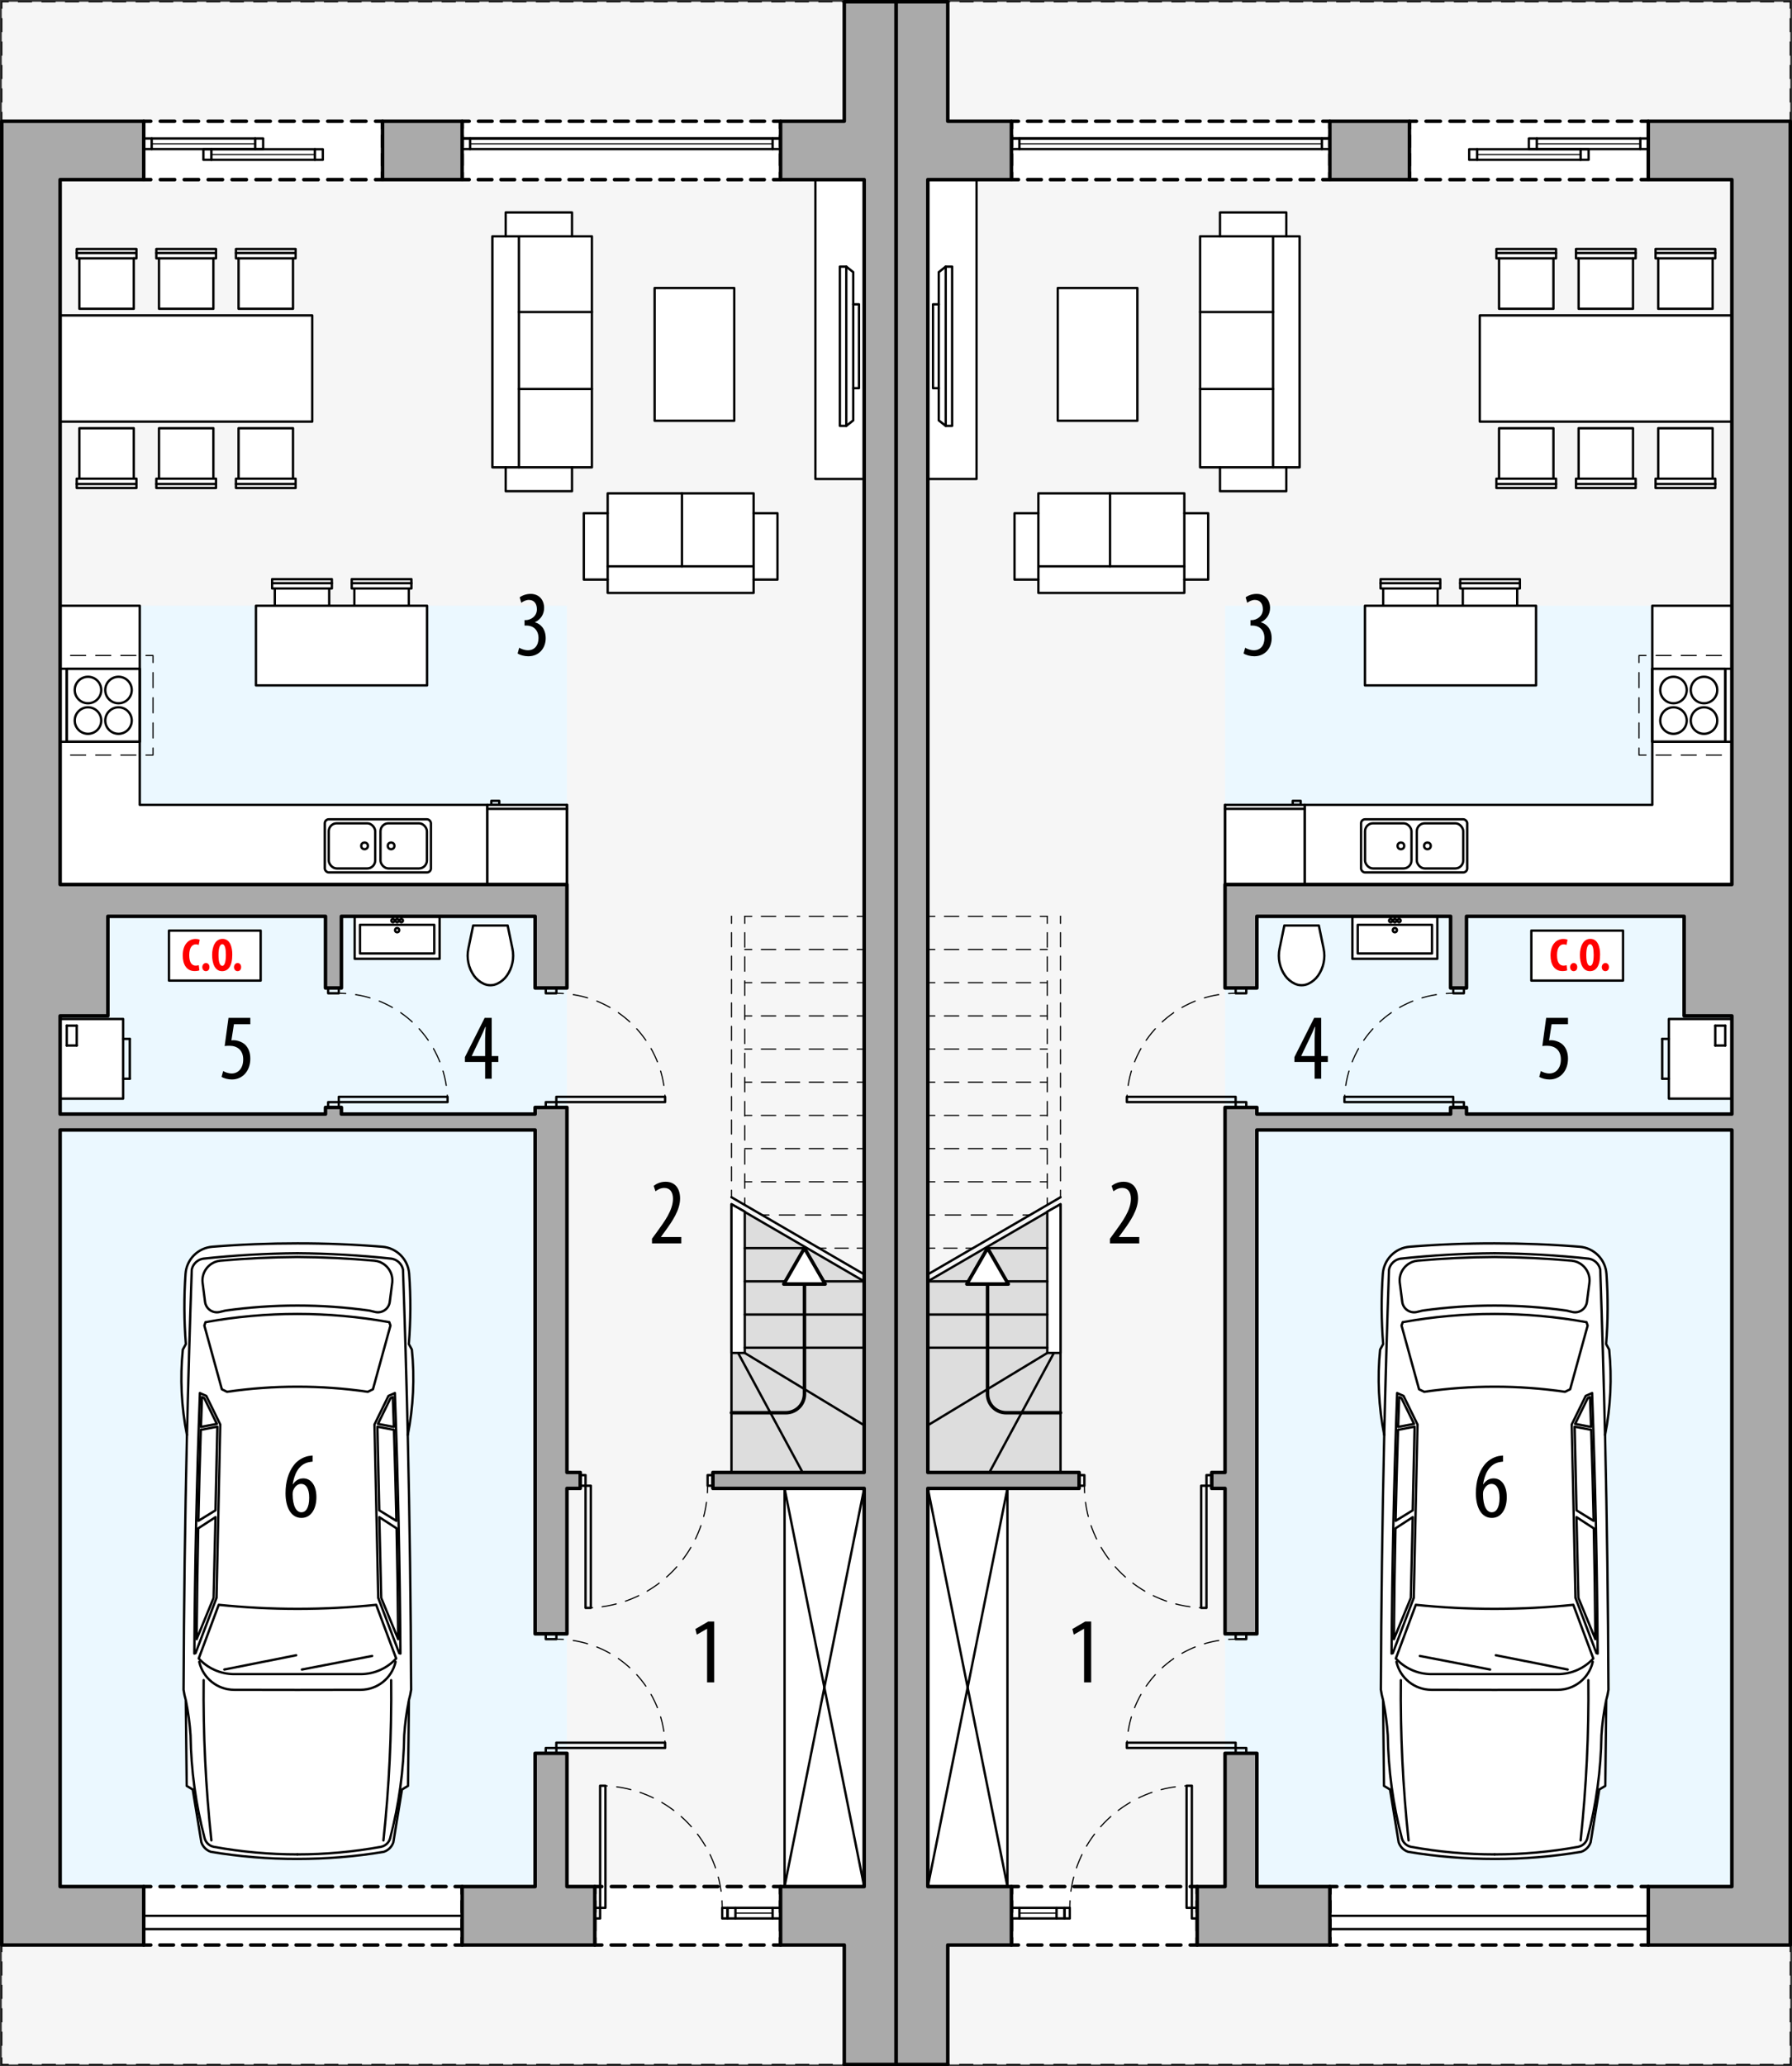
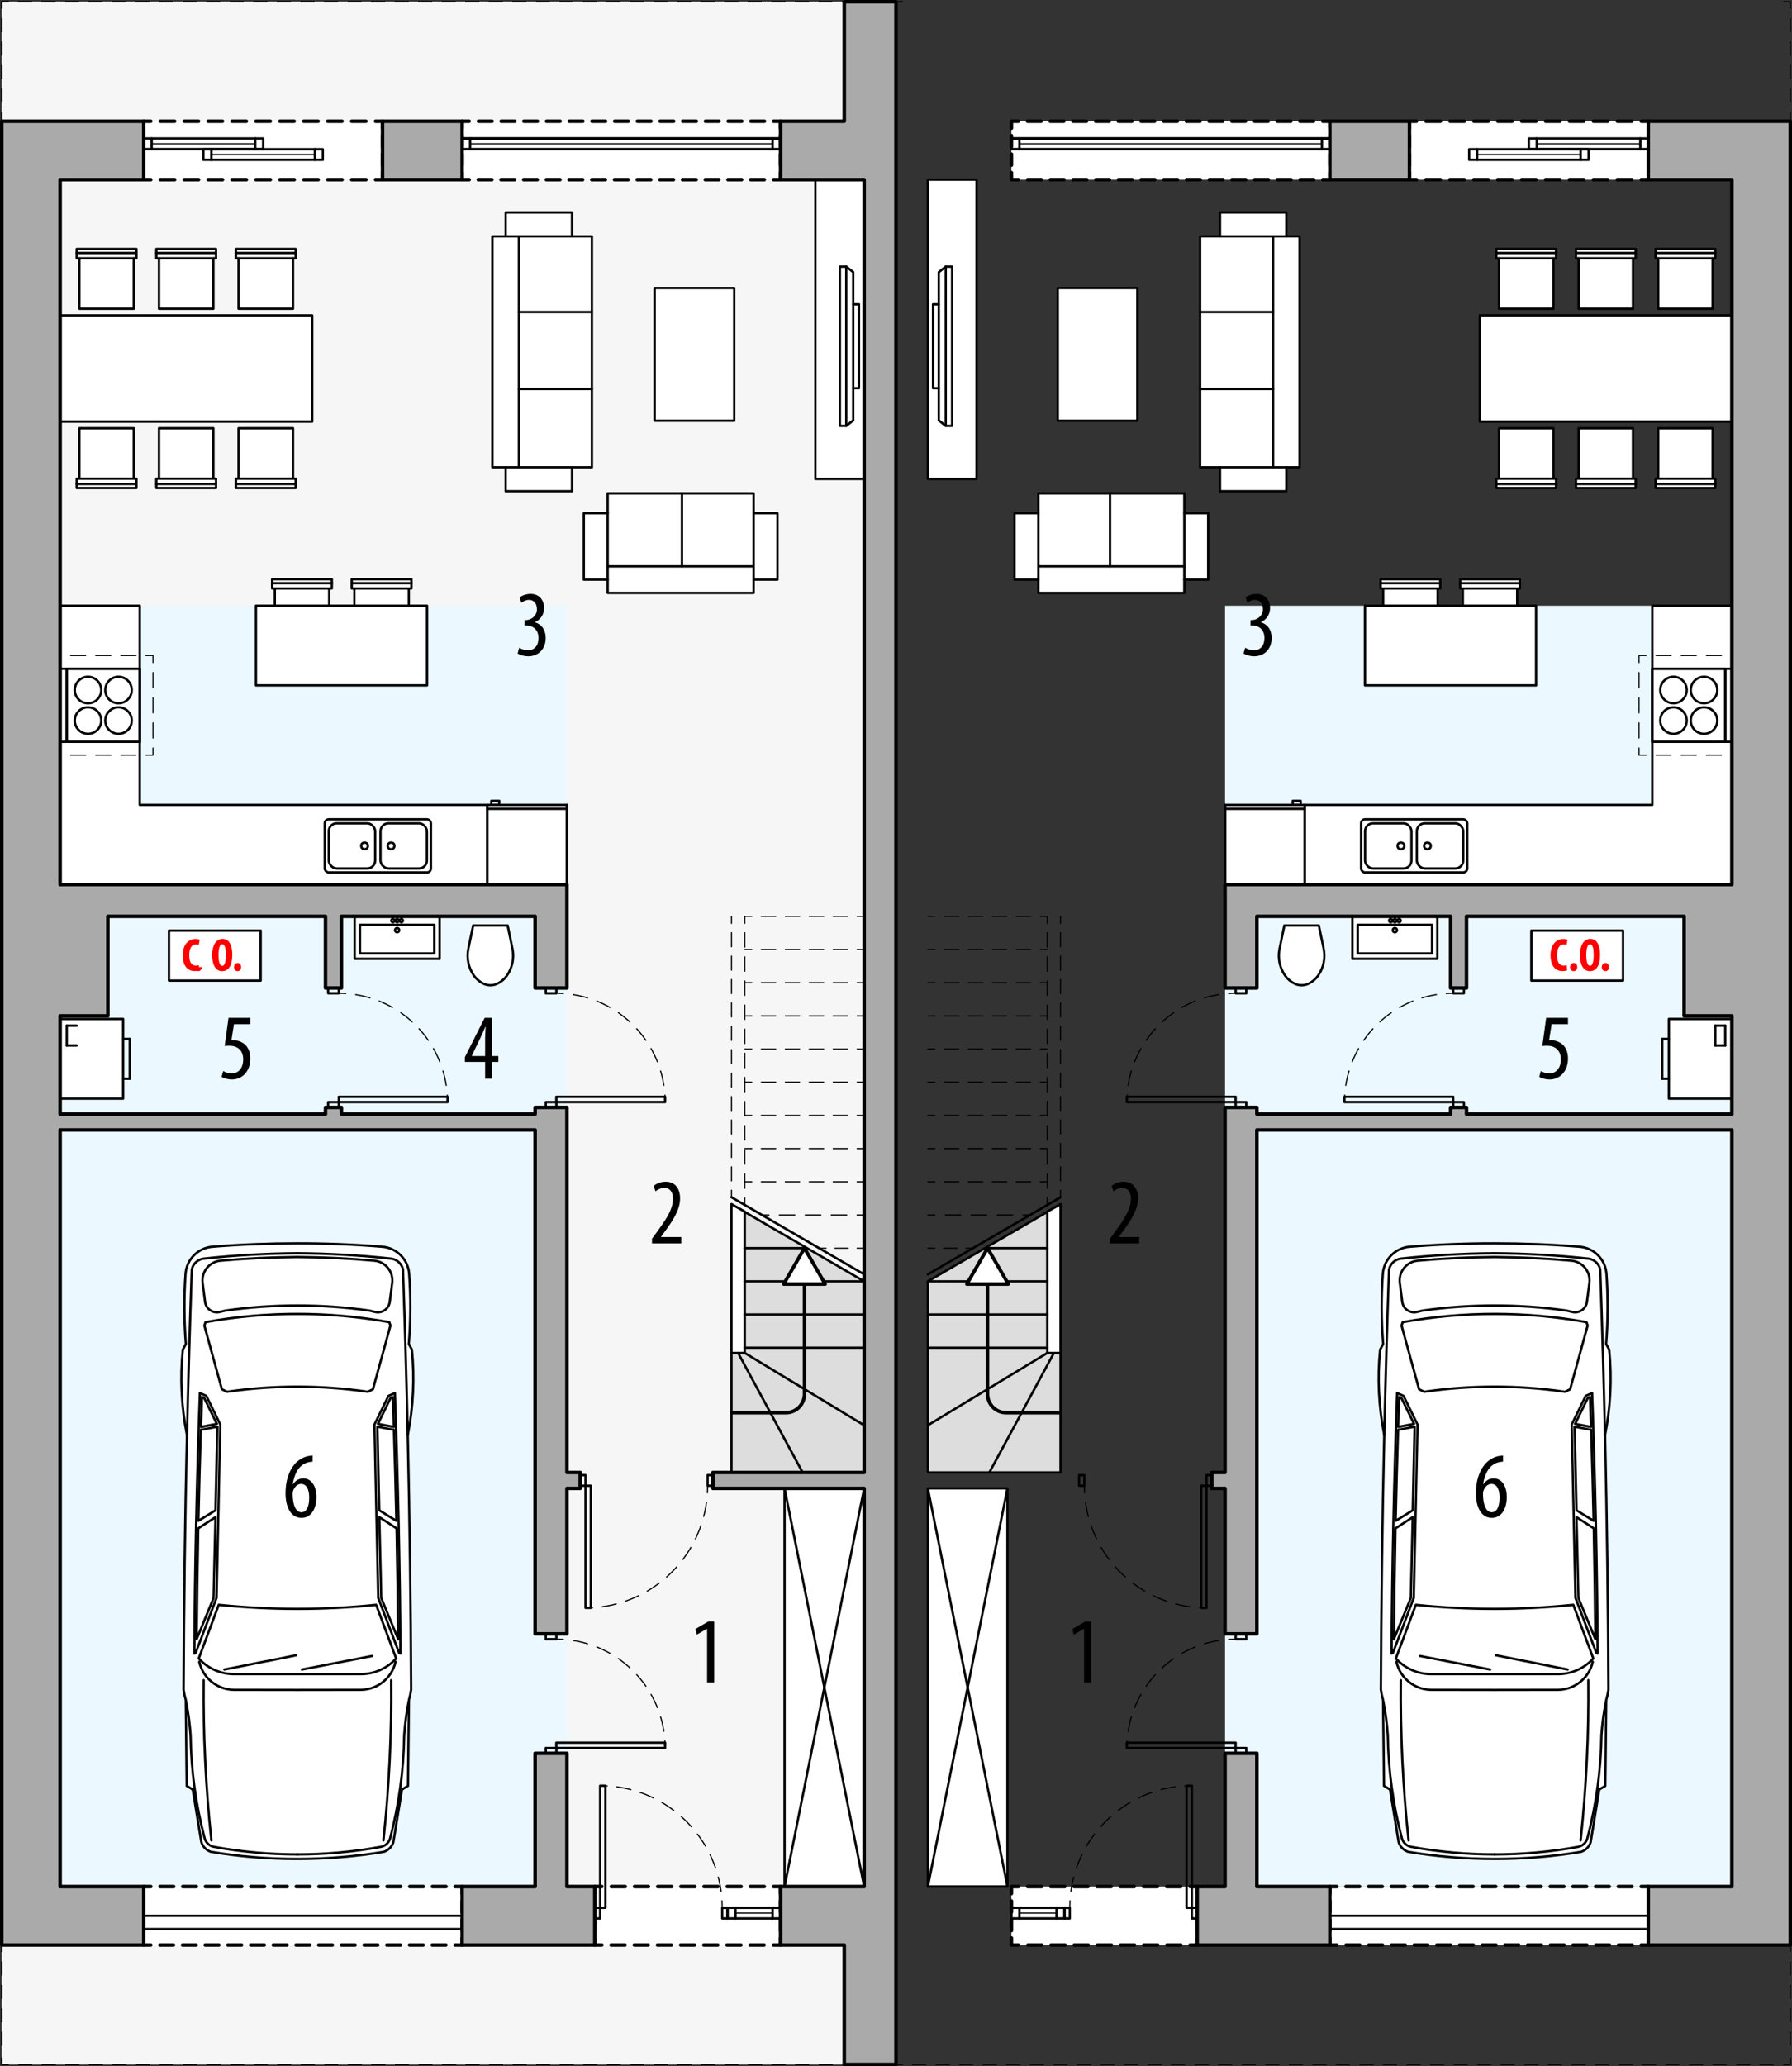
<svg xmlns="http://www.w3.org/2000/svg" id="a" viewBox="0 0 382.86 441.25">
  <rect x="0" y="0" width="382.86" height="441.25" fill="#333333" stroke="none" />
  <g id="b">
-     <rect x="191.43" y=".37" width="191.06" height="440.5" style="fill:#f6f6f6; stroke-width:0px;" />
    <polyline points="382.49 439.38 382.49 440.88 380.99 440.88" style="fill:none; stroke:#000; stroke-miterlimit:10; stroke-width:.25px;" />
    <line x1="378.97" y1="440.88" x2="193.94" y2="440.88" style="fill:none; stroke:#000; stroke-dasharray:0 0 3.02 2.01; stroke-miterlimit:10; stroke-width:.25px;" />
    <polyline points="192.93 440.88 191.43 440.88 191.43 439.38" style="fill:none; stroke:#000; stroke-miterlimit:10; stroke-width:.25px;" />
    <line x1="191.43" y1="437.38" x2="191.43" y2="2.88" style="fill:none; stroke:#000; stroke-dasharray:0 0 3 2; stroke-miterlimit:10; stroke-width:.25px;" />
    <polyline points="191.43 1.87 191.43 .37 192.93 .37" style="fill:none; stroke:#000; stroke-miterlimit:10; stroke-width:.25px;" />
-     <line x1="194.94" y1=".37" x2="379.98" y2=".37" style="fill:none; stroke:#000; stroke-dasharray:0 0 3.02 2.01; stroke-miterlimit:10; stroke-width:.25px;" />
    <polyline points="380.99 .37 382.49 .37 382.49 1.87" style="fill:none; stroke:#000; stroke-miterlimit:10; stroke-width:.25px;" />
    <line x1="382.49" y1="3.88" x2="382.49" y2="438.38" style="fill:none; stroke:#000; stroke-dasharray:0 0 3 2; stroke-miterlimit:10; stroke-width:.25px;" />
    <rect x="261.73" y="129.36" width="108.28" height="273.54" style="fill:#ebf8ff; stroke-width:0px;" />
    <rect x="284.12" y="402.89" width="68.03" height="12.47" style="fill:#fff; stroke-width:0px;" />
    <polyline points="352.15 413.87 352.15 415.37 350.65 415.37" style="fill:none; stroke:#000; stroke-linecap:round; stroke-linejoin:round; stroke-width:.75px;" />
    <line x1="348.71" y1="415.37" x2="286.59" y2="415.37" style="fill:none; stroke:#000; stroke-dasharray:0 0 2.91 1.94; stroke-linecap:round; stroke-linejoin:round; stroke-width:.75px;" />
    <polyline points="285.62 415.37 284.12 415.37 284.12 413.87" style="fill:none; stroke:#000; stroke-linecap:round; stroke-linejoin:round; stroke-width:.75px;" />
    <line x1="284.12" y1="412.29" x2="284.12" y2="405.18" style="fill:none; stroke:#000; stroke-dasharray:0 0 2.37 1.58; stroke-linecap:round; stroke-linejoin:round; stroke-width:.75px;" />
    <polyline points="284.12 404.39 284.12 402.89 285.62 402.89" style="fill:none; stroke:#000; stroke-linecap:round; stroke-linejoin:round; stroke-width:.75px;" />
    <line x1="287.56" y1="402.89" x2="349.68" y2="402.89" style="fill:none; stroke:#000; stroke-dasharray:0 0 2.91 1.94; stroke-linecap:round; stroke-linejoin:round; stroke-width:.75px;" />
    <polyline points="350.65 402.89 352.15 402.89 352.15 404.39" style="fill:none; stroke:#000; stroke-linecap:round; stroke-linejoin:round; stroke-width:.75px;" />
    <line x1="352.15" y1="405.97" x2="352.15" y2="413.08" style="fill:none; stroke:#000; stroke-dasharray:0 0 2.37 1.58; stroke-linecap:round; stroke-linejoin:round; stroke-width:.75px;" />
    <rect x="216.09" y="402.89" width="39.69" height="12.47" style="fill:#fff; stroke-width:0px;" />
    <polyline points="255.78 413.87 255.78 415.37 254.28 415.37" style="fill:none; stroke:#000; stroke-linecap:round; stroke-linejoin:round; stroke-width:.75px;" />
    <line x1="252.29" y1="415.37" x2="218.58" y2="415.37" style="fill:none; stroke:#000; stroke-dasharray:0 0 2.97 1.98; stroke-linecap:round; stroke-linejoin:round; stroke-width:.75px;" />
    <polyline points="217.59 415.37 216.09 415.37 216.09 413.87" style="fill:none; stroke:#000; stroke-linecap:round; stroke-linejoin:round; stroke-width:.75px;" />
    <line x1="216.09" y1="412.29" x2="216.09" y2="405.18" style="fill:none; stroke:#000; stroke-dasharray:0 0 2.37 1.58; stroke-linecap:round; stroke-linejoin:round; stroke-width:.75px;" />
    <polyline points="216.09 404.39 216.09 402.89 217.59 402.89" style="fill:none; stroke:#000; stroke-linecap:round; stroke-linejoin:round; stroke-width:.75px;" />
    <line x1="219.57" y1="402.89" x2="253.29" y2="402.89" style="fill:none; stroke:#000; stroke-dasharray:0 0 2.97 1.98; stroke-linecap:round; stroke-linejoin:round; stroke-width:.75px;" />
    <polyline points="254.28 402.89 255.78 402.89 255.78 404.39" style="fill:none; stroke:#000; stroke-linecap:round; stroke-linejoin:round; stroke-width:.75px;" />
    <line x1="255.78" y1="405.97" x2="255.78" y2="413.08" style="fill:none; stroke:#000; stroke-dasharray:0 0 2.37 1.58; stroke-linecap:round; stroke-linejoin:round; stroke-width:.75px;" />
    <rect x="216.09" y="25.89" width="68.03" height="12.47" style="fill:#fff; stroke-width:0px;" />
    <polyline points="284.12 36.86 284.12 38.36 282.62 38.36" style="fill:none; stroke:#000; stroke-linecap:round; stroke-linejoin:round; stroke-width:.75px;" />
    <line x1="280.68" y1="38.36" x2="218.56" y2="38.36" style="fill:none; stroke:#000; stroke-dasharray:0 0 2.91 1.94; stroke-linecap:round; stroke-linejoin:round; stroke-width:.75px;" />
    <polyline points="217.59 38.36 216.09 38.36 216.09 36.86" style="fill:none; stroke:#000; stroke-linecap:round; stroke-linejoin:round; stroke-width:.75px;" />
    <line x1="216.09" y1="35.28" x2="216.09" y2="28.18" style="fill:none; stroke:#000; stroke-dasharray:0 0 2.37 1.58; stroke-linecap:round; stroke-linejoin:round; stroke-width:.75px;" />
    <polyline points="216.09 27.39 216.09 25.89 217.59 25.89" style="fill:none; stroke:#000; stroke-linecap:round; stroke-linejoin:round; stroke-width:.75px;" />
    <line x1="219.53" y1="25.89" x2="281.65" y2="25.89" style="fill:none; stroke:#000; stroke-dasharray:0 0 2.91 1.94; stroke-linecap:round; stroke-linejoin:round; stroke-width:.75px;" />
    <polyline points="282.62 25.89 284.12 25.89 284.12 27.39" style="fill:none; stroke:#000; stroke-linecap:round; stroke-linejoin:round; stroke-width:.75px;" />
    <line x1="284.12" y1="28.97" x2="284.12" y2="36.07" style="fill:none; stroke:#000; stroke-dasharray:0 0 2.37 1.58; stroke-linecap:round; stroke-linejoin:round; stroke-width:.75px;" />
    <rect x="301.13" y="25.89" width="51.02" height="12.47" style="fill:#fff; stroke-width:0px;" />
    <polyline points="352.15 36.86 352.15 38.36 350.65 38.36" style="fill:none; stroke:#000; stroke-linecap:round; stroke-linejoin:round; stroke-width:.75px;" />
    <line x1="348.61" y1="38.36" x2="303.65" y2="38.36" style="fill:none; stroke:#000; stroke-dasharray:0 0 3.07 2.04; stroke-linecap:round; stroke-linejoin:round; stroke-width:.75px;" />
    <polyline points="302.63 38.36 301.13 38.36 301.13 36.86" style="fill:none; stroke:#000; stroke-linecap:round; stroke-linejoin:round; stroke-width:.75px;" />
    <line x1="301.13" y1="35.28" x2="301.13" y2="28.18" style="fill:none; stroke:#000; stroke-dasharray:0 0 2.37 1.58; stroke-linecap:round; stroke-linejoin:round; stroke-width:.75px;" />
    <polyline points="301.13 27.39 301.13 25.89 302.63 25.89" style="fill:none; stroke:#000; stroke-linecap:round; stroke-linejoin:round; stroke-width:.75px;" />
    <line x1="304.67" y1="25.89" x2="349.63" y2="25.89" style="fill:none; stroke:#000; stroke-dasharray:0 0 3.07 2.04; stroke-linecap:round; stroke-linejoin:round; stroke-width:.75px;" />
    <polyline points="350.65 25.89 352.15 25.89 352.15 27.39" style="fill:none; stroke:#000; stroke-linecap:round; stroke-linejoin:round; stroke-width:.75px;" />
    <line x1="352.15" y1="28.97" x2="352.15" y2="36.07" style="fill:none; stroke:#000; stroke-dasharray:0 0 2.37 1.58; stroke-linecap:round; stroke-linejoin:round; stroke-width:.75px;" />
    <line x1="352.15" y1="411.97" x2="284.12" y2="411.97" style="fill:none; stroke:#000; stroke-linecap:round; stroke-linejoin:round; stroke-width:.5px;" />
    <line x1="352.15" y1="409.13" x2="284.12" y2="409.13" style="fill:none; stroke:#000; stroke-linecap:round; stroke-linejoin:round; stroke-width:.5px;" />
    <polyline points="227.43 407.43 227.43 409.7 225.73 409.7 225.73 407.43 227.43 407.43" style="fill:none; stroke:#000; stroke-linecap:round; stroke-linejoin:round; stroke-width:.5px;" />
    <polyline points="217.79 407.43 217.79 409.7 216.09 409.7 216.09 407.43 217.79 407.43" style="fill:none; stroke:#000; stroke-linecap:round; stroke-linejoin:round; stroke-width:.5px;" />
    <line x1="225.73" y1="407.43" x2="217.79" y2="407.43" style="fill:none; stroke:#000; stroke-linecap:round; stroke-linejoin:round; stroke-width:.5px;" />
    <line x1="225.73" y1="408.56" x2="217.79" y2="408.56" style="fill:none; stroke:#000; stroke-linecap:round; stroke-linejoin:round; stroke-width:.25px;" />
    <line x1="225.73" y1="409.7" x2="217.79" y2="409.7" style="fill:none; stroke:#000; stroke-linecap:round; stroke-linejoin:round; stroke-width:.5px;" />
    <polyline points="326.64 31.84 326.64 29.57 328.34 29.57 328.34 31.84 326.64 31.84" style="fill:none; stroke:#000; stroke-linecap:round; stroke-linejoin:round; stroke-width:.5px;" />
    <polyline points="350.45 31.84 350.45 29.57 352.15 29.57 352.15 31.84 350.45 31.84" style="fill:none; stroke:#000; stroke-linecap:round; stroke-linejoin:round; stroke-width:.5px;" />
    <line x1="328.34" y1="31.84" x2="350.45" y2="31.84" style="fill:none; stroke:#000; stroke-linecap:round; stroke-linejoin:round; stroke-width:.5px;" />
    <line x1="328.34" y1="30.71" x2="350.45" y2="30.71" style="fill:none; stroke:#000; stroke-linecap:round; stroke-linejoin:round; stroke-width:.25px;" />
    <line x1="328.34" y1="29.57" x2="350.45" y2="29.57" style="fill:none; stroke:#000; stroke-linecap:round; stroke-linejoin:round; stroke-width:.5px;" />
    <polyline points="313.89 34.13 313.89 31.87 315.59 31.87 315.59 34.13 313.89 34.13" style="fill:none; stroke:#000; stroke-linecap:round; stroke-linejoin:round; stroke-width:.5px;" />
    <polyline points="337.7 34.13 337.7 31.87 339.4 31.87 339.4 34.13 337.7 34.13" style="fill:none; stroke:#000; stroke-linecap:round; stroke-linejoin:round; stroke-width:.5px;" />
    <line x1="315.59" y1="34.13" x2="337.7" y2="34.13" style="fill:none; stroke:#000; stroke-linecap:round; stroke-linejoin:round; stroke-width:.5px;" />
    <line x1="315.59" y1="33" x2="337.7" y2="33" style="fill:none; stroke:#000; stroke-linecap:round; stroke-linejoin:round; stroke-width:.25px;" />
    <line x1="315.59" y1="31.87" x2="337.7" y2="31.87" style="fill:none; stroke:#000; stroke-linecap:round; stroke-linejoin:round; stroke-width:.5px;" />
    <polyline points="216.09 31.84 216.09 29.57 217.79 29.57 217.79 31.84 216.09 31.84" style="fill:none; stroke:#000; stroke-linecap:round; stroke-linejoin:round; stroke-width:.5px;" />
    <polyline points="282.42 31.84 282.42 29.57 284.12 29.57 284.12 31.84 282.42 31.84" style="fill:none; stroke:#000; stroke-linecap:round; stroke-linejoin:round; stroke-width:.5px;" />
    <line x1="217.79" y1="31.84" x2="282.42" y2="31.84" style="fill:none; stroke:#000; stroke-linecap:round; stroke-linejoin:round; stroke-width:.5px;" />
    <line x1="217.79" y1="30.71" x2="282.42" y2="30.71" style="fill:none; stroke:#000; stroke-linecap:round; stroke-linejoin:round; stroke-width:.25px;" />
    <line x1="217.79" y1="29.57" x2="282.42" y2="29.57" style="fill:none; stroke:#000; stroke-linecap:round; stroke-linejoin:round; stroke-width:.5px;" />
    <line x1="284.12" y1="29.57" x2="216.09" y2="29.57" style="fill:none; stroke:#000; stroke-linecap:round; stroke-linejoin:round; stroke-width:.5px;" />
    <rect x="264" y="235.37" width="2.27" height="1.13" style="fill:none; stroke:#000; stroke-linecap:round; stroke-linejoin:round; stroke-width:.5px;" />
    <rect x="264" y="210.99" width="2.27" height="1.13" style="fill:none; stroke:#000; stroke-linecap:round; stroke-linejoin:round; stroke-width:.5px;" />
    <rect x="240.75" y="234.23" width="23.24" height="1.13" style="fill:none; stroke:#000; stroke-linecap:round; stroke-linejoin:round; stroke-width:.5px;" />
    <path d="M240.75,235.37c0-.5.02-1,.05-1.5" style="fill:none; stroke:#000; stroke-linecap:round; stroke-linejoin:round; stroke-width:.25px;" />
    <path d="M241.03,231.79c1.6-10.31,9.97-18.39,20.42-19.52" style="fill:none; stroke:#000; stroke-dasharray:0 0 3.14 2.09; stroke-linecap:round; stroke-linejoin:round; stroke-width:.25px;" />
    <path d="M262.5,212.17c.5-.03,1-.05,1.5-.05" style="fill:none; stroke:#000; stroke-linecap:round; stroke-linejoin:round; stroke-width:.25px;" />
    <rect x="310.49" y="235.37" width="2.27" height="1.13" style="fill:none; stroke:#000; stroke-linecap:round; stroke-linejoin:round; stroke-width:.5px;" />
    <rect x="310.49" y="210.99" width="2.27" height="1.13" style="fill:none; stroke:#000; stroke-linecap:round; stroke-linejoin:round; stroke-width:.5px;" />
    <rect x="287.24" y="234.23" width="23.24" height="1.13" style="fill:none; stroke:#000; stroke-linecap:round; stroke-linejoin:round; stroke-width:.5px;" />
    <path d="M287.24,235.37c0-.5.02-1,.05-1.5" style="fill:none; stroke:#000; stroke-linecap:round; stroke-linejoin:round; stroke-width:.25px;" />
    <path d="M287.52,231.79c1.6-10.31,9.97-18.39,20.42-19.52" style="fill:none; stroke:#000; stroke-dasharray:0 0 3.14 2.09; stroke-linecap:round; stroke-linejoin:round; stroke-width:.25px;" />
    <path d="M308.99,212.17c.5-.03,1-.05,1.5-.05" style="fill:none; stroke:#000; stroke-linecap:round; stroke-linejoin:round; stroke-width:.25px;" />
    <rect x="257.76" y="315.02" width="1.13" height="2.27" style="fill:none; stroke:#000; stroke-linecap:round; stroke-linejoin:round; stroke-width:.5px;" />
    <rect x="230.55" y="315.02" width="1.13" height="2.27" style="fill:none; stroke:#000; stroke-linecap:round; stroke-linejoin:round; stroke-width:.5px;" />
    <rect x="256.63" y="317.29" width="1.13" height="26.08" style="fill:none; stroke:#000; stroke-linecap:round; stroke-linejoin:round; stroke-width:.5px;" />
    <path d="M257.76,343.37c-.5,0-1-.01-1.5-.04" style="fill:none; stroke:#000; stroke-linecap:round; stroke-linejoin:round; stroke-width:.25px;" />
    <path d="M254.22,343.13c-11.91-1.62-21.26-11.27-22.42-23.32" style="fill:none; stroke:#000; stroke-dasharray:0 0 3.08 2.05; stroke-linecap:round; stroke-linejoin:round; stroke-width:.25px;" />
    <path d="M231.72,318.79c-.03-.5-.04-1-.04-1.5" style="fill:none; stroke:#000; stroke-linecap:round; stroke-linejoin:round; stroke-width:.25px;" />
    <rect x="254.64" y="407.43" width="1.13" height="2.27" style="fill:none; stroke:#000; stroke-linecap:round; stroke-linejoin:round; stroke-width:.5px;" />
    <rect x="227.43" y="407.43" width="1.13" height="2.27" style="fill:none; stroke:#000; stroke-linecap:round; stroke-linejoin:round; stroke-width:.5px;" />
    <rect x="253.51" y="381.35" width="1.13" height="26.08" style="fill:none; stroke:#000; stroke-linecap:round; stroke-linejoin:round; stroke-width:.5px;" />
    <path d="M254.64,381.35c-.5,0-1,.01-1.5.04" style="fill:none; stroke:#000; stroke-linecap:round; stroke-linejoin:round; stroke-width:.25px;" />
    <path d="M251.1,381.59c-11.91,1.62-21.26,11.27-22.42,23.32" style="fill:none; stroke:#000; stroke-dasharray:0 0 3.08 2.05; stroke-linecap:round; stroke-linejoin:round; stroke-width:.25px;" />
    <path d="M228.61,405.93c-.03.5-.04,1-.04,1.5" style="fill:none; stroke:#000; stroke-linecap:round; stroke-linejoin:round; stroke-width:.25px;" />
    <rect x="264" y="373.3" width="2.27" height="1.13" style="fill:none; stroke:#000; stroke-linecap:round; stroke-linejoin:round; stroke-width:.5px;" />
    <rect x="264" y="348.92" width="2.27" height="1.13" style="fill:none; stroke:#000; stroke-linecap:round; stroke-linejoin:round; stroke-width:.5px;" />
    <rect x="240.75" y="372.16" width="23.24" height="1.13" style="fill:none; stroke:#000; stroke-linecap:round; stroke-linejoin:round; stroke-width:.5px;" />
    <path d="M240.75,373.3c0-.5.02-1,.05-1.5" style="fill:none; stroke:#000; stroke-linecap:round; stroke-linejoin:round; stroke-width:.25px;" />
    <path d="M241.03,369.72c1.6-10.31,9.97-18.39,20.42-19.52" style="fill:none; stroke:#000; stroke-dasharray:0 0 3.14 2.09; stroke-linecap:round; stroke-linejoin:round; stroke-width:.25px;" />
    <path d="M262.5,350.1c.5-.03,1-.05,1.5-.05" style="fill:none; stroke:#000; stroke-linecap:round; stroke-linejoin:round; stroke-width:.25px;" />
    <polygon points="226.58 314.45 198.23 314.45 198.23 273.64 226.58 257.17 226.58 314.45" style="fill:#ddd; stroke:#000; stroke-linecap:round; stroke-linejoin:round; stroke-width:.5px;" />
    <polygon points="223.75 258.75 223.75 288.94 226.58 288.94 226.58 257.17 223.75 258.75" style="fill:#fff; stroke:#000; stroke-linecap:round; stroke-linejoin:round; stroke-width:.5px;" />
    <line x1="223.75" y1="287.81" x2="198.23" y2="287.81" style="fill:none; stroke:#000; stroke-linecap:round; stroke-linejoin:round; stroke-width:.5px;" />
    <line x1="223.75" y1="288.94" x2="198.23" y2="304.38" style="fill:none; stroke:#000; stroke-linecap:round; stroke-linejoin:round; stroke-width:.5px;" />
    <line x1="225.16" y1="288.94" x2="211.38" y2="314.45" style="fill:none; stroke:#000; stroke-linecap:round; stroke-linejoin:round; stroke-width:.5px;" />
    <line x1="223.75" y1="266.55" x2="210.99" y2="266.55" style="fill:none; stroke:#000; stroke-linecap:round; stroke-linejoin:round; stroke-width:.5px;" />
    <line x1="223.75" y1="273.64" x2="198.23" y2="273.64" style="fill:none; stroke:#000; stroke-linecap:round; stroke-linejoin:round; stroke-width:.5px;" />
    <line x1="223.75" y1="280.73" x2="198.23" y2="280.73" style="fill:none; stroke:#000; stroke-linecap:round; stroke-linejoin:round; stroke-width:.5px;" />
    <path d="M226.58,301.7h-11.61c-2.2,0-3.98-1.78-3.98-3.98v-31.16" style="fill:none; stroke:#000; stroke-linecap:round; stroke-linejoin:round; stroke-width:.75px;" />
    <line x1="226.58" y1="195.69" x2="223.75" y2="195.69" style="fill:none; stroke:#000; stroke-dasharray:0 2.83; stroke-linecap:round; stroke-linejoin:round; stroke-width:.25px;" />
    <line x1="223.75" y1="231.12" x2="222.25" y2="231.12" style="fill:none; stroke:#000; stroke-linecap:round; stroke-linejoin:round; stroke-width:.25px;" />
    <line x1="220.2" y1="231.12" x2="200.76" y2="231.12" style="fill:none; stroke:#000; stroke-dasharray:0 0 3.07 2.05; stroke-linecap:round; stroke-linejoin:round; stroke-width:.25px;" />
    <line x1="199.73" y1="231.12" x2="198.23" y2="231.12" style="fill:none; stroke:#000; stroke-linecap:round; stroke-linejoin:round; stroke-width:.25px;" />
    <line x1="223.75" y1="224.03" x2="222.25" y2="224.03" style="fill:none; stroke:#000; stroke-linecap:round; stroke-linejoin:round; stroke-width:.25px;" />
    <line x1="220.2" y1="224.03" x2="200.76" y2="224.03" style="fill:none; stroke:#000; stroke-dasharray:0 0 3.07 2.05; stroke-linecap:round; stroke-linejoin:round; stroke-width:.25px;" />
    <line x1="199.73" y1="224.03" x2="198.23" y2="224.03" style="fill:none; stroke:#000; stroke-linecap:round; stroke-linejoin:round; stroke-width:.25px;" />
    <line x1="223.75" y1="216.95" x2="222.25" y2="216.95" style="fill:none; stroke:#000; stroke-linecap:round; stroke-linejoin:round; stroke-width:.25px;" />
    <line x1="220.2" y1="216.95" x2="200.76" y2="216.95" style="fill:none; stroke:#000; stroke-dasharray:0 0 3.07 2.05; stroke-linecap:round; stroke-linejoin:round; stroke-width:.25px;" />
    <line x1="199.73" y1="216.95" x2="198.23" y2="216.95" style="fill:none; stroke:#000; stroke-linecap:round; stroke-linejoin:round; stroke-width:.25px;" />
    <line x1="223.75" y1="209.86" x2="222.25" y2="209.86" style="fill:none; stroke:#000; stroke-linecap:round; stroke-linejoin:round; stroke-width:.25px;" />
    <line x1="220.2" y1="209.86" x2="200.76" y2="209.86" style="fill:none; stroke:#000; stroke-dasharray:0 0 3.07 2.05; stroke-linecap:round; stroke-linejoin:round; stroke-width:.25px;" />
    <line x1="199.73" y1="209.86" x2="198.23" y2="209.86" style="fill:none; stroke:#000; stroke-linecap:round; stroke-linejoin:round; stroke-width:.25px;" />
    <line x1="223.75" y1="202.78" x2="222.25" y2="202.78" style="fill:none; stroke:#000; stroke-linecap:round; stroke-linejoin:round; stroke-width:.25px;" />
    <line x1="220.2" y1="202.78" x2="200.76" y2="202.78" style="fill:none; stroke:#000; stroke-dasharray:0 0 3.07 2.05; stroke-linecap:round; stroke-linejoin:round; stroke-width:.25px;" />
    <line x1="199.73" y1="202.78" x2="198.23" y2="202.78" style="fill:none; stroke:#000; stroke-linecap:round; stroke-linejoin:round; stroke-width:.25px;" />
    <line x1="223.75" y1="195.69" x2="222.25" y2="195.69" style="fill:none; stroke:#000; stroke-linecap:round; stroke-linejoin:round; stroke-width:.25px;" />
    <line x1="220.2" y1="195.69" x2="200.76" y2="195.69" style="fill:none; stroke:#000; stroke-dasharray:0 0 3.07 2.05; stroke-linecap:round; stroke-linejoin:round; stroke-width:.25px;" />
    <line x1="199.73" y1="195.69" x2="198.23" y2="195.69" style="fill:none; stroke:#000; stroke-linecap:round; stroke-linejoin:round; stroke-width:.25px;" />
    <line x1="223.75" y1="238.21" x2="222.25" y2="238.21" style="fill:none; stroke:#000; stroke-linecap:round; stroke-linejoin:round; stroke-width:.25px;" />
    <line x1="220.2" y1="238.21" x2="200.76" y2="238.21" style="fill:none; stroke:#000; stroke-dasharray:0 0 3.07 2.05; stroke-linecap:round; stroke-linejoin:round; stroke-width:.25px;" />
    <line x1="199.73" y1="238.21" x2="198.23" y2="238.21" style="fill:none; stroke:#000; stroke-linecap:round; stroke-linejoin:round; stroke-width:.25px;" />
    <line x1="223.75" y1="245.29" x2="222.25" y2="245.29" style="fill:none; stroke:#000; stroke-linecap:round; stroke-linejoin:round; stroke-width:.25px;" />
    <line x1="220.2" y1="245.29" x2="200.76" y2="245.29" style="fill:none; stroke:#000; stroke-dasharray:0 0 3.07 2.05; stroke-linecap:round; stroke-linejoin:round; stroke-width:.25px;" />
    <line x1="199.73" y1="245.29" x2="198.23" y2="245.29" style="fill:none; stroke:#000; stroke-linecap:round; stroke-linejoin:round; stroke-width:.25px;" />
    <line x1="223.75" y1="252.38" x2="222.25" y2="252.38" style="fill:none; stroke:#000; stroke-linecap:round; stroke-linejoin:round; stroke-width:.25px;" />
    <line x1="220.2" y1="252.38" x2="200.76" y2="252.38" style="fill:none; stroke:#000; stroke-dasharray:0 0 3.07 2.05; stroke-linecap:round; stroke-linejoin:round; stroke-width:.25px;" />
    <line x1="199.73" y1="252.38" x2="198.23" y2="252.38" style="fill:none; stroke:#000; stroke-linecap:round; stroke-linejoin:round; stroke-width:.25px;" />
    <line x1="220.07" y1="259.47" x2="218.57" y2="259.47" style="fill:none; stroke:#000; stroke-linecap:round; stroke-linejoin:round; stroke-width:.25px;" />
    <line x1="216.35" y1="259.47" x2="200.84" y2="259.47" style="fill:none; stroke:#000; stroke-dasharray:0 0 3.32 2.22; stroke-linecap:round; stroke-linejoin:round; stroke-width:.25px;" />
    <line x1="199.73" y1="259.47" x2="198.23" y2="259.47" style="fill:none; stroke:#000; stroke-linecap:round; stroke-linejoin:round; stroke-width:.25px;" />
    <line x1="226.58" y1="255.68" x2="226.58" y2="254.18" style="fill:none; stroke:#000; stroke-linecap:round; stroke-linejoin:round; stroke-width:.25px;" />
    <line x1="226.58" y1="252.18" x2="226.58" y2="198.19" style="fill:none; stroke:#000; stroke-dasharray:0 0 3 2; stroke-linecap:round; stroke-linejoin:round; stroke-width:.25px;" />
    <line x1="226.58" y1="197.19" x2="226.58" y2="195.69" style="fill:none; stroke:#000; stroke-linecap:round; stroke-linejoin:round; stroke-width:.25px;" />
    <line x1="223.75" y1="257.33" x2="223.75" y2="255.83" style="fill:none; stroke:#000; stroke-linecap:round; stroke-linejoin:round; stroke-width:.25px;" />
    <line x1="223.75" y1="253.77" x2="223.75" y2="198.22" style="fill:none; stroke:#000; stroke-dasharray:0 0 3.09 2.06; stroke-linecap:round; stroke-linejoin:round; stroke-width:.25px;" />
    <line x1="223.75" y1="197.19" x2="223.75" y2="195.69" style="fill:none; stroke:#000; stroke-linecap:round; stroke-linejoin:round; stroke-width:.25px;" />
    <line x1="207.87" y1="266.55" x2="206.37" y2="266.55" style="fill:none; stroke:#000; stroke-linecap:round; stroke-linejoin:round; stroke-width:.25px;" />
    <line x1="204.47" y1="266.55" x2="200.68" y2="266.55" style="fill:none; stroke:#000; stroke-dasharray:0 0 2.84 1.9; stroke-linecap:round; stroke-linejoin:round; stroke-width:.25px;" />
    <line x1="199.73" y1="266.55" x2="198.23" y2="266.55" style="fill:none; stroke:#000; stroke-linecap:round; stroke-linejoin:round; stroke-width:.25px;" />
    <polygon points="210.99 266.55 206.56 274.22 215.42 274.22 210.99 266.55" style="fill:#fff; stroke:#000; stroke-linecap:round; stroke-linejoin:round; stroke-width:.75px;" />
    <line x1="226.58" y1="255.68" x2="198.23" y2="272.15" style="fill:none; stroke:#000; stroke-linecap:round; stroke-linejoin:round; stroke-width:.5px;" />
    <polygon points="370.01 129.36 353.01 129.36 353.01 171.88 278.74 171.88 278.74 188.89 370.01 188.89 370.01 129.36" style="fill:#fff; stroke:#000; stroke-linecap:round; stroke-linejoin:round; stroke-width:.5px;" />
    <rect x="327.17" y="198.74" width="19.59" height="10.67" style="fill:#fff; stroke:#000; stroke-linecap:round; stroke-linejoin:round; stroke-width:.5px;" />
    <rect x="225.99" y="61.51" width="17.01" height="28.35" style="fill:#fff; stroke:#000; stroke-linecap:round; stroke-linejoin:round; stroke-width:.5px;" />
    <path d="M281.77,197.65l1.02,4.93c.42,2.01-.01,4.1-1.19,5.78-.53.75-1.25,1.34-2.08,1.73-.91.42-1.96.42-2.87,0-.83-.39-1.55-.98-2.08-1.73-1.18-1.68-1.61-3.77-1.19-5.78l1.02-4.93h7.37" style="fill:#fff; stroke:#000; stroke-linecap:round; stroke-linejoin:round; stroke-width:.5px;" />
    <polyline points="369.93 139.99 371.43 139.99 371.43 141.49" style="fill:none; stroke:#000; stroke-linecap:round; stroke-linejoin:round; stroke-width:.25px;" />
    <line x1="371.43" y1="143.64" x2="371.43" y2="158.67" style="fill:none; stroke:#000; stroke-dasharray:0 0 3.22 2.15; stroke-linecap:round; stroke-linejoin:round; stroke-width:.25px;" />
    <polyline points="371.43 159.75 371.43 161.25 369.93 161.25" style="fill:none; stroke:#000; stroke-linecap:round; stroke-linejoin:round; stroke-width:.25px;" />
    <line x1="367.78" y1="161.25" x2="352.74" y2="161.25" style="fill:none; stroke:#000; stroke-dasharray:0 0 3.22 2.15; stroke-linecap:round; stroke-linejoin:round; stroke-width:.25px;" />
    <polyline points="351.67 161.25 350.17 161.25 350.17 159.75" style="fill:none; stroke:#000; stroke-linecap:round; stroke-linejoin:round; stroke-width:.25px;" />
    <line x1="350.17" y1="157.6" x2="350.17" y2="142.56" style="fill:none; stroke:#000; stroke-dasharray:0 0 3.22 2.15; stroke-linecap:round; stroke-linejoin:round; stroke-width:.25px;" />
    <polyline points="350.17 141.49 350.17 139.99 351.67 139.99" style="fill:none; stroke:#000; stroke-linecap:round; stroke-linejoin:round; stroke-width:.25px;" />
    <line x1="353.82" y1="139.99" x2="368.86" y2="139.99" style="fill:none; stroke:#000; stroke-dasharray:0 0 3.22 2.15; stroke-linecap:round; stroke-linejoin:round; stroke-width:.25px;" />
    <rect x="316.15" y="67.36" width="53.86" height="22.68" style="fill:#fff; stroke:#000; stroke-linecap:round; stroke-linejoin:round; stroke-width:.5px;" />
    <polygon points="354.28 102.22 354.28 91.45 365.9 91.45 365.9 102.22 366.47 102.22 366.47 104.21 353.71 104.21 353.71 102.22 354.28 102.22" style="fill:#fff; stroke:#000; stroke-linecap:round; stroke-linejoin:round; stroke-width:.5px;" />
    <line x1="354.28" y1="102.22" x2="365.9" y2="102.22" style="fill:none; stroke:#000; stroke-linecap:round; stroke-linejoin:round; stroke-width:.5px;" />
    <line x1="353.71" y1="103.36" x2="366.47" y2="103.36" style="fill:none; stroke:#000; stroke-linecap:round; stroke-linejoin:round; stroke-width:.5px;" />
    <polygon points="320.27 102.22 320.27 91.45 331.89 91.45 331.89 102.22 332.45 102.22 332.45 104.21 319.7 104.21 319.7 102.22 320.27 102.22" style="fill:#fff; stroke:#000; stroke-linecap:round; stroke-linejoin:round; stroke-width:.5px;" />
    <line x1="320.27" y1="102.22" x2="331.89" y2="102.22" style="fill:none; stroke:#000; stroke-linecap:round; stroke-linejoin:round; stroke-width:.5px;" />
    <line x1="319.7" y1="103.36" x2="332.45" y2="103.36" style="fill:none; stroke:#000; stroke-linecap:round; stroke-linejoin:round; stroke-width:.5px;" />
    <polygon points="354.28 55.17 354.28 65.94 365.9 65.94 365.9 55.17 366.47 55.17 366.47 53.18 353.71 53.18 353.71 55.17 354.28 55.17" style="fill:#fff; stroke:#000; stroke-linecap:round; stroke-linejoin:round; stroke-width:.5px;" />
    <line x1="354.28" y1="55.17" x2="365.9" y2="55.17" style="fill:none; stroke:#000; stroke-linecap:round; stroke-linejoin:round; stroke-width:.5px;" />
    <line x1="353.71" y1="54.03" x2="366.47" y2="54.03" style="fill:none; stroke:#000; stroke-linecap:round; stroke-linejoin:round; stroke-width:.5px;" />
    <polygon points="320.27 55.17 320.27 65.94 331.89 65.94 331.89 55.17 332.45 55.17 332.45 53.18 319.7 53.18 319.7 55.17 320.27 55.17" style="fill:#fff; stroke:#000; stroke-linecap:round; stroke-linejoin:round; stroke-width:.5px;" />
    <line x1="320.27" y1="55.17" x2="331.89" y2="55.17" style="fill:none; stroke:#000; stroke-linecap:round; stroke-linejoin:round; stroke-width:.5px;" />
    <line x1="319.7" y1="54.03" x2="332.45" y2="54.03" style="fill:none; stroke:#000; stroke-linecap:round; stroke-linejoin:round; stroke-width:.5px;" />
    <polygon points="337.27 102.22 337.27 91.45 348.89 91.45 348.89 102.22 349.46 102.22 349.46 104.21 336.71 104.21 336.71 102.22 337.27 102.22" style="fill:#fff; stroke:#000; stroke-linecap:round; stroke-linejoin:round; stroke-width:.5px;" />
    <line x1="337.27" y1="102.22" x2="348.89" y2="102.22" style="fill:none; stroke:#000; stroke-linecap:round; stroke-linejoin:round; stroke-width:.5px;" />
    <line x1="336.71" y1="103.36" x2="349.46" y2="103.36" style="fill:none; stroke:#000; stroke-linecap:round; stroke-linejoin:round; stroke-width:.5px;" />
    <polygon points="337.27 55.17 337.27 65.94 348.89 65.94 348.89 55.17 349.46 55.17 349.46 53.18 336.71 53.18 336.71 55.17 337.27 55.17" style="fill:#fff; stroke:#000; stroke-linecap:round; stroke-linejoin:round; stroke-width:.5px;" />
    <line x1="337.27" y1="55.17" x2="348.89" y2="55.17" style="fill:none; stroke:#000; stroke-linecap:round; stroke-linejoin:round; stroke-width:.5px;" />
    <line x1="336.71" y1="54.03" x2="349.46" y2="54.03" style="fill:none; stroke:#000; stroke-linecap:round; stroke-linejoin:round; stroke-width:.5px;" />
    <polyline points="256.4 50.47 260.65 50.47 260.65 45.37 274.82 45.37 274.82 50.47 277.66 50.47 277.66 99.8 274.82 99.8 274.82 104.9 260.65 104.9 260.65 99.8 256.4 99.8 256.4 50.47" style="fill:#fff; stroke:#000; stroke-linecap:round; stroke-linejoin:round; stroke-width:.5px;" />
    <polyline points="274.82 50.47 271.99 50.47 271.99 99.8 274.82 99.8" style="fill:none; stroke:#000; stroke-linecap:round; stroke-linejoin:round; stroke-width:.5px;" />
    <line x1="260.65" y1="50.47" x2="271.99" y2="50.47" style="fill:none; stroke:#000; stroke-linecap:round; stroke-linejoin:round; stroke-width:.5px;" />
    <line x1="271.99" y1="99.8" x2="260.65" y2="99.8" style="fill:none; stroke:#000; stroke-linecap:round; stroke-linejoin:round; stroke-width:.5px;" />
    <line x1="256.4" y1="66.63" x2="271.99" y2="66.63" style="fill:none; stroke:#000; stroke-linecap:round; stroke-linejoin:round; stroke-width:.5px;" />
    <line x1="256.4" y1="83.07" x2="271.99" y2="83.07" style="fill:none; stroke:#000; stroke-linecap:round; stroke-linejoin:round; stroke-width:.5px;" />
    <polyline points="253.03 105.36 253.03 109.61 258.13 109.61 258.13 123.78 253.03 123.78 253.03 126.62 221.85 126.62 221.85 123.78 216.75 123.78 216.75 109.61 221.85 109.61 221.85 105.36 253.03 105.36" style="fill:#fff; stroke:#000; stroke-linecap:round; stroke-linejoin:round; stroke-width:.5px;" />
    <line x1="253.03" y1="109.61" x2="253.03" y2="120.95" style="fill:none; stroke:#000; stroke-linecap:round; stroke-linejoin:round; stroke-width:.5px;" />
    <line x1="221.85" y1="120.95" x2="221.85" y2="109.61" style="fill:none; stroke:#000; stroke-linecap:round; stroke-linejoin:round; stroke-width:.5px;" />
    <line x1="237.16" y1="105.36" x2="237.16" y2="120.95" style="fill:none; stroke:#000; stroke-linecap:round; stroke-linejoin:round; stroke-width:.5px;" />
    <polyline points="253.03 123.78 253.03 120.95 253.03 120.95 221.85 120.95 221.85 123.78" style="fill:none; stroke:#000; stroke-linecap:round; stroke-linejoin:round; stroke-width:.5px;" />
    <polygon points="295.52 125.67 295.52 136.45 307.15 136.45 307.15 125.67 307.71 125.67 307.71 123.69 294.96 123.69 294.96 125.67 295.52 125.67" style="fill:#fff; stroke:#000; stroke-linecap:round; stroke-linejoin:round; stroke-width:.5px;" />
    <line x1="295.52" y1="125.67" x2="307.15" y2="125.67" style="fill:none; stroke:#000; stroke-linecap:round; stroke-linejoin:round; stroke-width:.5px;" />
    <line x1="294.96" y1="124.54" x2="307.71" y2="124.54" style="fill:none; stroke:#000; stroke-linecap:round; stroke-linejoin:round; stroke-width:.5px;" />
    <polygon points="312.53 125.67 312.53 136.45 324.15 136.45 324.15 125.67 324.72 125.67 324.72 123.69 311.97 123.69 311.97 125.67 312.53 125.67" style="fill:#fff; stroke:#000; stroke-linecap:round; stroke-linejoin:round; stroke-width:.5px;" />
    <line x1="312.53" y1="125.67" x2="324.15" y2="125.67" style="fill:none; stroke:#000; stroke-linecap:round; stroke-linejoin:round; stroke-width:.5px;" />
    <line x1="311.97" y1="124.54" x2="324.72" y2="124.54" style="fill:none; stroke:#000; stroke-linecap:round; stroke-linejoin:round; stroke-width:.5px;" />
    <rect x="291.62" y="129.36" width="36.56" height="17.01" style="fill:#fff; stroke:#000; stroke-linecap:round; stroke-linejoin:round; stroke-width:.5px;" />
    <rect x="198.23" y="38.36" width="10.41" height="63.92" style="fill:#fff; stroke:#000; stroke-linecap:round; stroke-linejoin:round; stroke-width:.5px;" />
    <polygon points="202.05 56.94 203.42 56.94 203.42 90.95 202.05 90.95 202.05 90.95 200.57 89.78 200.57 82.9 199.34 82.9 199.34 64.99 200.57 64.99 200.57 58.12 202.05 56.94" style="fill:#fff; stroke:#000; stroke-linecap:round; stroke-linejoin:round; stroke-width:.5px;" />
    <line x1="202.05" y1="56.94" x2="202.05" y2="90.95" style="fill:none; stroke:#000; stroke-linecap:round; stroke-linejoin:round; stroke-width:.5px;" />
    <line x1="200.57" y1="82.9" x2="200.57" y2="64.99" style="fill:none; stroke:#000; stroke-linecap:round; stroke-linejoin:round; stroke-width:.5px;" />
    <rect x="261.73" y="171.88" width="17.01" height="17.01" style="fill:#fff; stroke:#000; stroke-linecap:round; stroke-linejoin:round; stroke-width:.5px;" />
    <line x1="261.73" y1="188.89" x2="261.73" y2="171.88" style="fill:none; stroke:#000; stroke-linecap:round; stroke-linejoin:round; stroke-width:.5px;" />
    <line x1="278.74" y1="172.73" x2="261.73" y2="172.73" style="fill:none; stroke:#000; stroke-linecap:round; stroke-linejoin:round; stroke-width:.5px;" />
    <rect x="276.19" y="171.03" width="1.7" height=".85" style="fill:none; stroke:#000; stroke-linecap:round; stroke-linejoin:round; stroke-width:.5px;" />
    <rect x="290.79" y="174.97" width="22.68" height="11.34" rx=".85" ry=".85" style="fill:#fff; stroke:#000; stroke-linecap:round; stroke-linejoin:round; stroke-width:.5px;" />
    <circle cx="299.3" cy="180.64" r=".71" style="fill:none; stroke:#000; stroke-linecap:round; stroke-linejoin:round; stroke-width:.5px;" />
    <circle cx="304.97" cy="180.64" r=".71" style="fill:none; stroke:#000; stroke-linecap:round; stroke-linejoin:round; stroke-width:.5px;" />
    <rect x="302.7" y="175.82" width="9.92" height="9.64" rx="1.7" ry="1.7" style="fill:none; stroke:#000; stroke-linecap:round; stroke-linejoin:round; stroke-width:.5px;" />
    <rect x="291.64" y="175.82" width="9.92" height="9.64" rx="1.7" ry="1.7" style="fill:none; stroke:#000; stroke-linecap:round; stroke-linejoin:round; stroke-width:.5px;" />
    <polygon points="353.01 142.82 368.6 142.82 370.01 142.82 370.01 158.41 353.01 158.41 353.01 142.82" style="fill:#fff; stroke:#000; stroke-linecap:round; stroke-linejoin:round; stroke-width:.5px;" />
    <rect x="353.01" y="142.82" width="15.59" height="15.59" style="fill:none; stroke:#000; stroke-linecap:round; stroke-linejoin:round; stroke-width:.5px;" />
    <circle cx="357.54" cy="147.36" r="2.83" style="fill:none; stroke:#000; stroke-linecap:round; stroke-linejoin:round; stroke-width:.5px;" />
    <circle cx="364.06" cy="147.36" r="2.83" style="fill:none; stroke:#000; stroke-linecap:round; stroke-linejoin:round; stroke-width:.5px;" />
    <circle cx="364.06" cy="153.88" r="2.83" style="fill:none; stroke:#000; stroke-linecap:round; stroke-linejoin:round; stroke-width:.5px;" />
    <circle cx="357.54" cy="153.88" r="2.83" style="fill:none; stroke:#000; stroke-linecap:round; stroke-linejoin:round; stroke-width:.5px;" />
    <line x1="368.6" y1="158.41" x2="368.6" y2="142.82" style="fill:none; stroke:#000; stroke-linecap:round; stroke-linejoin:round; stroke-width:.5px;" />
    <line x1="368.6" y1="142.82" x2="368.6" y2="142.82" style="fill:none; stroke:#000; stroke-linecap:round; stroke-linejoin:round; stroke-width:.5px;" />
    <polyline points="307.08 195.69 307.08 204.76 288.94 204.76 288.94 195.69 307.08 195.69" style="fill:#fff; stroke:#000; stroke-linecap:round; stroke-linejoin:round; stroke-width:.5px;" />
    <rect x="290.08" y="197.5" width="15.87" height="6.12" style="fill:none; stroke:#000; stroke-linecap:round; stroke-linejoin:round; stroke-width:.5px;" />
    <circle cx="298.01" cy="198.64" r=".45" style="fill:none; stroke:#000; stroke-linecap:round; stroke-linejoin:round; stroke-width:.5px;" />
    <circle cx="298.01" cy="196.6" r=".34" style="fill:none; stroke:#000; stroke-linecap:round; stroke-linejoin:round; stroke-width:.5px;" />
    <circle cx="297.11" cy="196.6" r=".34" style="fill:none; stroke:#000; stroke-linecap:round; stroke-linejoin:round; stroke-width:.5px;" />
    <circle cx="298.92" cy="196.6" r=".34" style="fill:none; stroke:#000; stroke-linecap:round; stroke-linejoin:round; stroke-width:.5px;" />
    <path d="M319.32,265.53c6.07,0,12.13.23,18.18.72,3.07.25,5.5,2.7,5.72,5.78.35,4.99.33,10.01-.07,15l.65,1.19c.61,6.09.31,12.24-.88,18.24.41,18.13.65,36.27.72,54.4-.1.74-.26,1.47-.47,2.19l-.2,18.34-1.29.77-1.84,11.27c-.32.96-1.08,1.72-2.04,2.04-6.1,1.02-12.28,1.53-18.47,1.52-6.19,0-12.37-.5-18.47-1.52-.96-.32-1.72-1.07-2.04-2.04l-1.84-11.27-1.29-.77-.2-18.34c-.21-.72-.36-1.45-.47-2.19.07-18.14.31-36.27.72-54.4-1.19-6-1.49-12.15-.88-18.24l.65-1.19c-.4-4.99-.43-10-.07-15,.22-3.07,2.65-5.53,5.72-5.78,6.05-.49,12.11-.73,18.18-.72Z" style="fill:#fff; stroke:#000; stroke-linecap:round; stroke-linejoin:round; stroke-width:.5px;" />
    <path d="M340.85,350.06c-.06-7.89-.18-15.78-.34-23.67l-3.69-2.39.41,17.25,3.62,8.81Z" style="fill:none; stroke:#000; stroke-linecap:round; stroke-linejoin:round; stroke-width:.5px;" />
    <line x1="334.94" y1="356.54" x2="319.58" y2="353.49" style="fill:none; stroke:#000; stroke-linecap:round; stroke-linejoin:round; stroke-width:.5px;" />
    <line x1="318.36" y1="356.54" x2="303.35" y2="353.64" style="fill:none; stroke:#000; stroke-linecap:round; stroke-linejoin:round; stroke-width:.5px;" />
    <path d="M337.7,393.02c1.22-11.36,1.77-22.78,1.65-34.21" style="fill:none; stroke:#000; stroke-linecap:round; stroke-linejoin:round; stroke-width:.5px;" />
    <path d="M319.32,343.58c-5.62,0-11.24-.28-16.83-.86l-4.27,11.46c1.95,2.13,4.7,3.34,7.58,3.34h27.03c2.89,0,5.64-1.21,7.58-3.34l-4.27-11.46c-5.59.57-11.21.86-16.83.86Z" style="fill:none; stroke:#000; stroke-linecap:round; stroke-linejoin:round; stroke-width:.5px;" />
    <path d="M342.91,306.45c-.27-11.78-.61-23.56-1.02-35.34-.26-1.19-1.22-2.11-2.42-2.31-6.69-.73-13.41-1.11-20.14-1.16" style="fill:none; stroke:#000; stroke-linecap:round; stroke-linejoin:round; stroke-width:.5px;" />
    <path d="M343.12,363.29c-.49,2.41-.81,4.85-.97,7.3-.11,7.41-1.11,14.79-3,21.96h0c-.25.96-1.03,1.68-2.01,1.86-5.88,1.07-11.84,1.61-17.82,1.61" style="fill:none; stroke:#000; stroke-linecap:round; stroke-linejoin:round; stroke-width:.5px;" />
    <path d="M340.16,297.5l-1.37.6-2.99,6.11.8,37.02,4.48,11.81.26.09c-.12-18.55-.51-37.09-1.19-55.62Z" style="fill:none; stroke:#000; stroke-linecap:round; stroke-linejoin:round; stroke-width:.5px;" />
    <path d="M339.93,304.73l-3.4-.65,2.7-5.52.48-.21c.08,2.13.15,4.25.22,6.38Z" style="fill:none; stroke:#000; stroke-linecap:round; stroke-linejoin:round; stroke-width:.5px;" />
    <path d="M340.48,324.79c-.14-6.48-.31-12.96-.52-19.44l-3.54-.67.4,17.86,3.66,2.25Z" style="fill:none; stroke:#000; stroke-linecap:round; stroke-linejoin:round; stroke-width:.5px;" />
    <path d="M297.8,350.06c.06-7.89.18-15.78.34-23.67l3.69-2.39-.41,17.25-3.62,8.81Z" style="fill:none; stroke:#000; stroke-linecap:round; stroke-linejoin:round; stroke-width:.5px;" />
    <path d="M319.32,268.44c5.49.04,10.98.3,16.44.79.05,0,.11.01.16.02,2.31.3,3.95,2.42,3.65,4.73l-.52,4.05c-.01.09-.03.18-.05.27-.33,1.37-1.71,2.21-3.08,1.88l-1.21-.29c-5.1-.72-10.24-1.08-15.39-1.08-5.15,0-10.29.36-15.39,1.08l-1.21.29c-.09.02-.18.04-.27.05-1.4.18-2.68-.81-2.86-2.2l-.52-4.05c0-.05-.01-.11-.02-.16-.21-2.32,1.51-4.38,3.83-4.59,5.47-.49,10.95-.76,16.44-.79Z" style="fill:none; stroke:#000; stroke-linecap:round; stroke-linejoin:round; stroke-width:.5px;" />
    <path d="M298.17,324.79c.14-6.48.31-12.96.52-19.44l3.54-.67-.4,17.86-3.66,2.25Z" style="fill:none; stroke:#000; stroke-linecap:round; stroke-linejoin:round; stroke-width:.5px;" />
    <path d="M298.71,304.73l3.4-.65-2.7-5.52-.48-.21c-.08,2.13-.15,4.25-.22,6.38Z" style="fill:none; stroke:#000; stroke-linecap:round; stroke-linejoin:round; stroke-width:.5px;" />
    <path d="M295.74,306.45c.27-11.78.61-23.56,1.02-35.34.26-1.19,1.22-2.11,2.42-2.31,6.69-.73,13.41-1.11,20.14-1.16" style="fill:none; stroke:#000; stroke-linecap:round; stroke-linejoin:round; stroke-width:.5px;" />
    <path d="M299.29,358.82c-.12,11.43.43,22.85,1.65,34.21" style="fill:none; stroke:#000; stroke-linecap:round; stroke-linejoin:round; stroke-width:.5px;" />
    <path d="M298.35,354.9c.79,3.49,3.88,5.96,7.46,5.97l13.51.02,13.51-.02c3.57,0,6.67-2.48,7.46-5.97" style="fill:none; stroke:#000; stroke-linecap:round; stroke-linejoin:round; stroke-width:.5px;" />
    <path d="M298.49,297.5l1.37.6,2.99,6.11-.8,37.02-4.48,11.81-.26.09c.12-18.55.51-37.09,1.19-55.62Z" style="fill:none; stroke:#000; stroke-linecap:round; stroke-linejoin:round; stroke-width:.5px;" />
    <path d="M319.32,280.6c6.58,0,13.15.58,19.63,1.76l.25.72-3.74,13.61-1.1.54c-4.98-.73-10.01-1.09-15.04-1.09-5.03,0-10.06.36-15.04,1.09l-1.1-.54-3.74-13.61.25-.72c6.48-1.17,13.05-1.76,19.63-1.76Z" style="fill:none; stroke:#000; stroke-linecap:round; stroke-linejoin:round; stroke-width:.5px;" />
    <path d="M295.53,363.29c.49,2.41.81,4.85.97,7.3.11,7.41,1.11,14.79,3,21.96h0c.25.96,1.03,1.68,2.01,1.86,5.88,1.07,11.84,1.61,17.82,1.61" style="fill:none; stroke:#000; stroke-linecap:round; stroke-linejoin:round; stroke-width:.5px;" />
    <rect x="356.55" y="217.61" width="13.46" height="17.01" style="fill:#fff; stroke:#000; stroke-linecap:round; stroke-linejoin:round; stroke-width:.5px;" />
    <line x1="366.47" y1="223.28" x2="366.47" y2="219.03" style="fill:none; stroke:#000; stroke-linecap:round; stroke-linejoin:round; stroke-width:.5px;" />
    <line x1="368.6" y1="223.28" x2="366.47" y2="223.28" style="fill:none; stroke:#000; stroke-linecap:round; stroke-linejoin:round; stroke-width:.5px;" />
    <line x1="366.47" y1="219.03" x2="368.6" y2="219.03" style="fill:none; stroke:#000; stroke-linecap:round; stroke-linejoin:round; stroke-width:.5px;" />
    <line x1="368.6" y1="219.03" x2="368.6" y2="223.28" style="fill:none; stroke:#000; stroke-linecap:round; stroke-linejoin:round; stroke-width:.5px;" />
    <line x1="355.13" y1="230.37" x2="355.13" y2="221.87" style="fill:none; stroke:#000; stroke-linecap:round; stroke-linejoin:round; stroke-width:.5px;" />
    <line x1="356.55" y1="230.37" x2="355.13" y2="230.37" style="fill:none; stroke:#000; stroke-linecap:round; stroke-linejoin:round; stroke-width:.5px;" />
    <line x1="355.13" y1="221.87" x2="356.55" y2="221.87" style="fill:none; stroke:#000; stroke-linecap:round; stroke-linejoin:round; stroke-width:.5px;" />
    <rect x="164.22" y="351.87" width="85.04" height="17.01" transform="translate(-153.64 567.11) rotate(-90)" style="fill:#fff; stroke:#000; stroke-linecap:round; stroke-linejoin:round; stroke-width:.5px;" />
    <line x1="198.23" y1="317.86" x2="215.24" y2="402.89" style="fill:none; stroke:#000; stroke-linecap:round; stroke-linejoin:round; stroke-width:.5px;" />
    <line x1="215.24" y1="317.86" x2="198.23" y2="402.89" style="fill:none; stroke:#000; stroke-linecap:round; stroke-linejoin:round; stroke-width:.5px;" />
-     <polygon points="198.23 38.36 216.09 38.36 216.09 25.89 202.49 25.89 202.49 .38 191.43 .38 191.43 440.88 202.49 440.88 202.49 415.37 216.09 415.37 216.09 402.89 198.23 402.89 198.23 317.86 230.55 317.86 230.55 314.45 198.23 314.45 198.23 38.36" style="fill:#aaa; stroke:#000; stroke-linecap:round; stroke-linejoin:round; stroke-width:.75px;" />
    <polygon points="268.53 374.43 261.73 374.43 261.73 402.89 255.78 402.89 255.78 415.37 284.12 415.37 284.12 402.89 268.53 402.89 268.53 374.43" style="fill:#aaa; stroke:#000; stroke-linecap:round; stroke-linejoin:round; stroke-width:.75px;" />
    <rect x="284.12" y="25.89" width="17.01" height="12.47" style="fill:#aaa; stroke:#000; stroke-linecap:round; stroke-linejoin:round; stroke-width:.75px;" />
    <polygon points="352.15 25.89 352.15 38.36 370.01 38.36 370.01 188.89 261.73 188.89 261.73 210.99 268.53 210.99 268.53 195.69 309.92 195.69 309.92 210.99 313.32 210.99 313.32 195.69 359.81 195.69 359.81 216.95 370.01 216.95 370.01 237.92 313.32 237.92 313.32 236.5 309.92 236.5 309.92 237.92 268.53 237.92 268.53 236.5 261.73 236.5 261.73 314.45 258.89 314.45 258.89 317.86 261.73 317.86 261.73 348.92 268.53 348.92 268.53 241.32 370.01 241.32 370.01 402.89 352.15 402.89 352.15 415.37 382.49 415.37 382.49 25.89 352.15 25.89" style="fill:#aaa; stroke:#000; stroke-linecap:round; stroke-linejoin:round; stroke-width:.75px;" />
    <path d="M334.83,207.22c-.19.09-.56.16-1.02.16-1.72,0-2.54-1.42-2.54-3.33,0-2.54,1.41-3.53,2.72-3.53.46,0,.78.09.91.18l-.22,1.1c-.15-.07-.32-.13-.61-.13-.74,0-1.41.64-1.41,2.31s.61,2.24,1.41,2.24c.22,0,.47-.05.63-.1l.13,1.1Z" style="fill:red; stroke-width:0px;" />
    <path d="M335.45,206.53c0-.5.37-.87.77-.87.42,0,.76.33.76.87s-.31.87-.77.87c-.41,0-.76-.34-.76-.87Z" style="fill:red; stroke-width:0px;" />
    <path d="M341.86,203.83c0,2.54-.9,3.57-2.18,3.57-1.53,0-2.13-1.62-2.13-3.47s.73-3.43,2.22-3.43c1.63,0,2.09,1.79,2.09,3.33ZM338.91,203.95c0,1.53.29,2.31.82,2.31s.76-1,.76-2.37c0-1.18-.18-2.25-.77-2.25-.52,0-.81.86-.81,2.31Z" style="fill:red; stroke-width:0px;" />
    <path d="M342.22,206.53c0-.5.37-.87.77-.87.42,0,.76.33.76.87s-.31.87-.77.87c-.41,0-.76-.34-.76-.87Z" style="fill:red; stroke-width:0px;" />
    <path d="M231.61,347.85h-.04l-2.16,1.24-.3-1.2,2.74-1.6h1.28v13h-1.52v-11.44Z" style="fill:#000; stroke-width:0px;" />
    <path d="M237.14,265.53v-1l1.1-1.5c1.54-2.14,3.38-4.58,3.38-7.02,0-1.44-.64-2.32-1.86-2.32-.94,0-1.54.5-1.88.72l-.38-1.16c.46-.38,1.36-.88,2.54-.88,2.16,0,3.1,1.6,3.1,3.56,0,2.44-1.6,4.8-3.2,7l-.88,1.2v.04h4.34v1.36h-6.26Z" style="fill:#000; stroke-width:0px;" />
    <path d="M266.03,138.33c.4.24,1.1.54,1.88.54,1.34,0,2.24-.98,2.24-2.6,0-1.7-1.06-2.68-2.62-2.68h-.36v-1.16h.3c.92-.02,2.34-.72,2.34-2.32,0-1.3-.7-2-1.72-2-.64,0-1.2.32-1.62.62l-.34-1.16c.48-.38,1.36-.74,2.34-.74,1.84,0,2.88,1.32,2.88,3,0,1.3-.68,2.44-1.94,3.04v.04c1.16.32,2.28,1.36,2.28,3.4s-1.36,3.84-3.72,3.84c-.84,0-1.76-.24-2.28-.6l.34-1.22Z" style="fill:#000; stroke-width:0px;" />
-     <path d="M280.87,230.37v-3.58h-4.32v-1.04l4.22-8.38h1.5v8.16h1.42v1.26h-1.42v3.58h-1.4ZM280.87,225.53v-3.68c0-.9.06-1.7.12-2.56h-.08c-.44,1.04-.72,1.66-1.1,2.46l-1.8,3.74v.04h2.86Z" style="fill:#000; stroke-width:0px;" />
    <path d="M335,218.73h-3.5l-.54,3.46c.16-.04.3-.04.48-.04.7,0,1.78.3,2.48.98.68.68,1.08,1.64,1.08,2.96,0,2.58-1.62,4.44-3.94,4.44-.78,0-1.68-.22-2.2-.56l.34-1.24c.4.24,1.1.52,1.82.52,1.32,0,2.46-1.02,2.46-3s-1.26-2.92-2.94-2.92c-.48,0-.78.02-1.02.06l.82-6.02h4.66v1.36Z" style="fill:#000; stroke-width:0px;" />
    <path d="M321.12,312.14c-.26.02-.54.06-.92.14-2.16.52-3.02,2.68-3.34,4.68h.06c.5-.74,1.22-1.24,2.2-1.24,1.66,0,2.8,1.52,2.8,4s-1.12,4.44-3.2,4.44c-2.26,0-3.4-2.3-3.4-5.28,0-2.52.66-4.48,1.68-5.86.78-1.1,2.02-1.82,3.14-2.06.42-.08.76-.1.98-.12v1.3ZM320.38,319.84c0-1.96-.68-2.94-1.74-2.94-.64,0-1.3.44-1.68,1.4-.06.14-.12.4-.12.78.02,2.66.84,3.88,1.88,3.88.88,0,1.66-.86,1.66-3.12Z" style="fill:#000; stroke-width:0px;" />
  </g>
  <g id="c">
    <rect x=".38" y=".37" width="191.06" height="440.5" style="fill:#f6f6f6; stroke-width:0px;" />
    <polyline points=".38 439.38 .38 440.88 1.88 440.88" style="fill:none; stroke:#000; stroke-miterlimit:10; stroke-width:.25px;" />
    <line x1="3.89" y1="440.88" x2="188.92" y2="440.88" style="fill:none; stroke:#000; stroke-dasharray:0 0 3.02 2.01; stroke-miterlimit:10; stroke-width:.25px;" />
    <polyline points="189.93 440.88 191.43 440.88 191.43 439.38" style="fill:none; stroke:#000; stroke-miterlimit:10; stroke-width:.25px;" />
    <line x1="191.43" y1="437.38" x2="191.43" y2="2.88" style="fill:none; stroke:#000; stroke-dasharray:0 0 3 2; stroke-miterlimit:10; stroke-width:.25px;" />
    <polyline points="191.43 1.87 191.43 .37 189.93 .37" style="fill:none; stroke:#000; stroke-miterlimit:10; stroke-width:.25px;" />
    <line x1="187.92" y1=".37" x2="2.88" y2=".37" style="fill:none; stroke:#000; stroke-dasharray:0 0 3.02 2.01; stroke-miterlimit:10; stroke-width:.25px;" />
    <polyline points="1.88 .37 .38 .37 .38 1.87" style="fill:none; stroke:#000; stroke-miterlimit:10; stroke-width:.25px;" />
    <line x1=".38" y1="3.88" x2=".38" y2="438.38" style="fill:none; stroke:#000; stroke-dasharray:0 0 3 2; stroke-miterlimit:10; stroke-width:.25px;" />
    <rect x="12.85" y="129.36" width="108.28" height="273.54" transform="translate(133.98 532.25) rotate(-180)" style="fill:#ebf8ff; stroke-width:0px;" />
    <rect x="30.71" y="402.89" width="68.03" height="12.47" style="fill:#fff; stroke-width:0px;" />
    <polyline points="30.71 413.87 30.71 415.37 32.21 415.37" style="fill:none; stroke:#000; stroke-linecap:round; stroke-linejoin:round; stroke-width:.75px;" />
    <line x1="34.15" y1="415.37" x2="96.27" y2="415.37" style="fill:none; stroke:#000; stroke-dasharray:0 0 2.91 1.94; stroke-linecap:round; stroke-linejoin:round; stroke-width:.75px;" />
    <polyline points="97.24 415.37 98.74 415.37 98.74 413.87" style="fill:none; stroke:#000; stroke-linecap:round; stroke-linejoin:round; stroke-width:.75px;" />
    <line x1="98.74" y1="412.29" x2="98.74" y2="405.18" style="fill:none; stroke:#000; stroke-dasharray:0 0 2.37 1.58; stroke-linecap:round; stroke-linejoin:round; stroke-width:.75px;" />
    <polyline points="98.74 404.39 98.74 402.89 97.24 402.89" style="fill:none; stroke:#000; stroke-linecap:round; stroke-linejoin:round; stroke-width:.75px;" />
    <line x1="95.3" y1="402.89" x2="33.18" y2="402.89" style="fill:none; stroke:#000; stroke-dasharray:0 0 2.91 1.94; stroke-linecap:round; stroke-linejoin:round; stroke-width:.75px;" />
    <polyline points="32.21 402.89 30.71 402.89 30.71 404.39" style="fill:none; stroke:#000; stroke-linecap:round; stroke-linejoin:round; stroke-width:.75px;" />
    <line x1="30.71" y1="405.97" x2="30.71" y2="413.08" style="fill:none; stroke:#000; stroke-dasharray:0 0 2.37 1.58; stroke-linecap:round; stroke-linejoin:round; stroke-width:.75px;" />
    <rect x="127.08" y="402.89" width="39.69" height="12.47" style="fill:#fff; stroke-width:0px;" />
    <polyline points="127.08 413.87 127.08 415.37 128.58 415.37" style="fill:none; stroke:#000; stroke-linecap:round; stroke-linejoin:round; stroke-width:.75px;" />
    <line x1="130.57" y1="415.37" x2="164.28" y2="415.37" style="fill:none; stroke:#000; stroke-dasharray:0 0 2.97 1.98; stroke-linecap:round; stroke-linejoin:round; stroke-width:.75px;" />
    <polyline points="165.27 415.37 166.77 415.37 166.77 413.87" style="fill:none; stroke:#000; stroke-linecap:round; stroke-linejoin:round; stroke-width:.75px;" />
    <line x1="166.77" y1="412.29" x2="166.77" y2="405.18" style="fill:none; stroke:#000; stroke-dasharray:0 0 2.37 1.58; stroke-linecap:round; stroke-linejoin:round; stroke-width:.75px;" />
    <polyline points="166.77 404.39 166.77 402.89 165.27 402.89" style="fill:none; stroke:#000; stroke-linecap:round; stroke-linejoin:round; stroke-width:.75px;" />
    <line x1="163.29" y1="402.89" x2="129.58" y2="402.89" style="fill:none; stroke:#000; stroke-dasharray:0 0 2.97 1.98; stroke-linecap:round; stroke-linejoin:round; stroke-width:.75px;" />
    <polyline points="128.58 402.89 127.08 402.89 127.08 404.39" style="fill:none; stroke:#000; stroke-linecap:round; stroke-linejoin:round; stroke-width:.75px;" />
    <line x1="127.08" y1="405.97" x2="127.08" y2="413.08" style="fill:none; stroke:#000; stroke-dasharray:0 0 2.37 1.58; stroke-linecap:round; stroke-linejoin:round; stroke-width:.75px;" />
    <rect x="98.74" y="25.89" width="68.03" height="12.47" style="fill:#fff; stroke-width:0px;" />
    <polyline points="98.74 36.86 98.74 38.36 100.24 38.36" style="fill:none; stroke:#000; stroke-linecap:round; stroke-linejoin:round; stroke-width:.75px;" />
    <line x1="102.18" y1="38.36" x2="164.3" y2="38.36" style="fill:none; stroke:#000; stroke-dasharray:0 0 2.91 1.94; stroke-linecap:round; stroke-linejoin:round; stroke-width:.75px;" />
    <polyline points="165.27 38.36 166.77 38.36 166.77 36.86" style="fill:none; stroke:#000; stroke-linecap:round; stroke-linejoin:round; stroke-width:.75px;" />
    <line x1="166.77" y1="35.28" x2="166.77" y2="28.18" style="fill:none; stroke:#000; stroke-dasharray:0 0 2.37 1.58; stroke-linecap:round; stroke-linejoin:round; stroke-width:.75px;" />
    <polyline points="166.77 27.39 166.77 25.89 165.27 25.89" style="fill:none; stroke:#000; stroke-linecap:round; stroke-linejoin:round; stroke-width:.75px;" />
    <line x1="163.33" y1="25.89" x2="101.21" y2="25.89" style="fill:none; stroke:#000; stroke-dasharray:0 0 2.91 1.94; stroke-linecap:round; stroke-linejoin:round; stroke-width:.75px;" />
    <polyline points="100.24 25.89 98.74 25.89 98.74 27.39" style="fill:none; stroke:#000; stroke-linecap:round; stroke-linejoin:round; stroke-width:.75px;" />
    <line x1="98.74" y1="28.97" x2="98.74" y2="36.07" style="fill:none; stroke:#000; stroke-dasharray:0 0 2.37 1.58; stroke-linecap:round; stroke-linejoin:round; stroke-width:.75px;" />
    <rect x="30.71" y="25.89" width="51.02" height="12.47" style="fill:#fff; stroke-width:0px;" />
    <polyline points="30.71 36.86 30.71 38.36 32.21 38.36" style="fill:none; stroke:#000; stroke-linecap:round; stroke-linejoin:round; stroke-width:.75px;" />
    <line x1="34.25" y1="38.36" x2="79.21" y2="38.36" style="fill:none; stroke:#000; stroke-dasharray:0 0 3.07 2.04; stroke-linecap:round; stroke-linejoin:round; stroke-width:.75px;" />
    <polyline points="80.23 38.36 81.73 38.36 81.73 36.86" style="fill:none; stroke:#000; stroke-linecap:round; stroke-linejoin:round; stroke-width:.75px;" />
    <line x1="81.73" y1="35.28" x2="81.73" y2="28.18" style="fill:none; stroke:#000; stroke-dasharray:0 0 2.37 1.58; stroke-linecap:round; stroke-linejoin:round; stroke-width:.75px;" />
    <polyline points="81.73 27.39 81.73 25.89 80.23 25.89" style="fill:none; stroke:#000; stroke-linecap:round; stroke-linejoin:round; stroke-width:.75px;" />
    <line x1="78.19" y1="25.89" x2="33.23" y2="25.89" style="fill:none; stroke:#000; stroke-dasharray:0 0 3.07 2.04; stroke-linecap:round; stroke-linejoin:round; stroke-width:.75px;" />
    <polyline points="32.21 25.89 30.71 25.89 30.71 27.39" style="fill:none; stroke:#000; stroke-linecap:round; stroke-linejoin:round; stroke-width:.75px;" />
    <line x1="30.71" y1="28.97" x2="30.71" y2="36.07" style="fill:none; stroke:#000; stroke-dasharray:0 0 2.37 1.58; stroke-linecap:round; stroke-linejoin:round; stroke-width:.75px;" />
    <line x1="30.71" y1="411.97" x2="98.74" y2="411.97" style="fill:none; stroke:#000; stroke-linecap:round; stroke-linejoin:round; stroke-width:.5px;" />
    <line x1="30.71" y1="409.13" x2="98.74" y2="409.13" style="fill:none; stroke:#000; stroke-linecap:round; stroke-linejoin:round; stroke-width:.5px;" />
    <polyline points="155.43 407.43 155.43 409.7 157.13 409.7 157.13 407.43 155.43 407.43" style="fill:none; stroke:#000; stroke-linecap:round; stroke-linejoin:round; stroke-width:.5px;" />
    <polyline points="165.07 407.43 165.07 409.7 166.77 409.7 166.77 407.43 165.07 407.43" style="fill:none; stroke:#000; stroke-linecap:round; stroke-linejoin:round; stroke-width:.5px;" />
    <line x1="157.13" y1="407.43" x2="165.07" y2="407.43" style="fill:none; stroke:#000; stroke-linecap:round; stroke-linejoin:round; stroke-width:.5px;" />
    <line x1="157.13" y1="408.56" x2="165.07" y2="408.56" style="fill:none; stroke:#000; stroke-linecap:round; stroke-linejoin:round; stroke-width:.25px;" />
    <line x1="157.13" y1="409.7" x2="165.07" y2="409.7" style="fill:none; stroke:#000; stroke-linecap:round; stroke-linejoin:round; stroke-width:.5px;" />
    <polyline points="56.22 31.84 56.22 29.57 54.52 29.57 54.52 31.84 56.22 31.84" style="fill:none; stroke:#000; stroke-linecap:round; stroke-linejoin:round; stroke-width:.5px;" />
    <polyline points="32.41 31.84 32.41 29.57 30.71 29.57 30.71 31.84 32.41 31.84" style="fill:none; stroke:#000; stroke-linecap:round; stroke-linejoin:round; stroke-width:.5px;" />
    <line x1="54.52" y1="31.84" x2="32.41" y2="31.84" style="fill:none; stroke:#000; stroke-linecap:round; stroke-linejoin:round; stroke-width:.5px;" />
    <line x1="54.52" y1="30.71" x2="32.41" y2="30.71" style="fill:none; stroke:#000; stroke-linecap:round; stroke-linejoin:round; stroke-width:.25px;" />
    <line x1="54.52" y1="29.57" x2="32.41" y2="29.57" style="fill:none; stroke:#000; stroke-linecap:round; stroke-linejoin:round; stroke-width:.5px;" />
    <polyline points="68.97 34.13 68.97 31.87 67.27 31.87 67.27 34.13 68.97 34.13" style="fill:none; stroke:#000; stroke-linecap:round; stroke-linejoin:round; stroke-width:.5px;" />
    <polyline points="45.16 34.13 45.16 31.87 43.46 31.87 43.46 34.13 45.16 34.13" style="fill:none; stroke:#000; stroke-linecap:round; stroke-linejoin:round; stroke-width:.5px;" />
    <line x1="67.27" y1="34.13" x2="45.16" y2="34.13" style="fill:none; stroke:#000; stroke-linecap:round; stroke-linejoin:round; stroke-width:.5px;" />
    <line x1="67.27" y1="33" x2="45.16" y2="33" style="fill:none; stroke:#000; stroke-linecap:round; stroke-linejoin:round; stroke-width:.25px;" />
    <line x1="67.27" y1="31.87" x2="45.16" y2="31.87" style="fill:none; stroke:#000; stroke-linecap:round; stroke-linejoin:round; stroke-width:.5px;" />
    <polyline points="166.77 31.84 166.77 29.57 165.07 29.57 165.07 31.84 166.77 31.84" style="fill:none; stroke:#000; stroke-linecap:round; stroke-linejoin:round; stroke-width:.5px;" />
    <polyline points="100.44 31.84 100.44 29.57 98.74 29.57 98.74 31.84 100.44 31.84" style="fill:none; stroke:#000; stroke-linecap:round; stroke-linejoin:round; stroke-width:.5px;" />
    <line x1="165.07" y1="31.84" x2="100.44" y2="31.84" style="fill:none; stroke:#000; stroke-linecap:round; stroke-linejoin:round; stroke-width:.5px;" />
    <line x1="165.07" y1="30.71" x2="100.44" y2="30.71" style="fill:none; stroke:#000; stroke-linecap:round; stroke-linejoin:round; stroke-width:.25px;" />
    <line x1="165.07" y1="29.57" x2="100.44" y2="29.57" style="fill:none; stroke:#000; stroke-linecap:round; stroke-linejoin:round; stroke-width:.5px;" />
    <line x1="98.74" y1="29.57" x2="166.77" y2="29.57" style="fill:none; stroke:#000; stroke-linecap:round; stroke-linejoin:round; stroke-width:.5px;" />
    <rect x="116.6" y="235.37" width="2.27" height="1.13" style="fill:none; stroke:#000; stroke-linecap:round; stroke-linejoin:round; stroke-width:.5px;" />
    <rect x="116.6" y="210.99" width="2.27" height="1.13" style="fill:none; stroke:#000; stroke-linecap:round; stroke-linejoin:round; stroke-width:.5px;" />
    <rect x="118.86" y="234.23" width="23.24" height="1.13" style="fill:none; stroke:#000; stroke-linecap:round; stroke-linejoin:round; stroke-width:.5px;" />
    <path d="M142.11,235.37c0-.5-.02-1-.05-1.5" style="fill:none; stroke:#000; stroke-linecap:round; stroke-linejoin:round; stroke-width:.25px;" />
    <path d="M141.83,231.79c-1.59-10.31-9.97-18.39-20.42-19.52" style="fill:none; stroke:#000; stroke-dasharray:0 0 3.14 2.09; stroke-linecap:round; stroke-linejoin:round; stroke-width:.25px;" />
    <path d="M120.36,212.17c-.5-.03-1-.05-1.5-.05" style="fill:none; stroke:#000; stroke-linecap:round; stroke-linejoin:round; stroke-width:.25px;" />
    <rect x="70.11" y="235.37" width="2.27" height="1.13" style="fill:none; stroke:#000; stroke-linecap:round; stroke-linejoin:round; stroke-width:.5px;" />
    <rect x="70.11" y="210.99" width="2.27" height="1.13" style="fill:none; stroke:#000; stroke-linecap:round; stroke-linejoin:round; stroke-width:.5px;" />
    <rect x="72.38" y="234.23" width="23.24" height="1.13" style="fill:none; stroke:#000; stroke-linecap:round; stroke-linejoin:round; stroke-width:.5px;" />
    <path d="M95.62,235.37c0-.5-.02-1-.05-1.5" style="fill:none; stroke:#000; stroke-linecap:round; stroke-linejoin:round; stroke-width:.25px;" />
    <path d="M95.34,231.79c-1.59-10.31-9.97-18.39-20.42-19.52" style="fill:none; stroke:#000; stroke-dasharray:0 0 3.14 2.09; stroke-linecap:round; stroke-linejoin:round; stroke-width:.25px;" />
    <path d="M73.87,212.17c-.5-.03-1-.05-1.5-.05" style="fill:none; stroke:#000; stroke-linecap:round; stroke-linejoin:round; stroke-width:.25px;" />
    <rect x="123.97" y="315.02" width="1.13" height="2.27" style="fill:none; stroke:#000; stroke-linecap:round; stroke-linejoin:round; stroke-width:.5px;" />
    <rect x="151.18" y="315.02" width="1.13" height="2.27" style="fill:none; stroke:#000; stroke-linecap:round; stroke-linejoin:round; stroke-width:.5px;" />
    <rect x="125.1" y="317.29" width="1.13" height="26.08" style="fill:none; stroke:#000; stroke-linecap:round; stroke-linejoin:round; stroke-width:.5px;" />
    <path d="M125.1,343.37c.5,0,1-.01,1.5-.04" style="fill:none; stroke:#000; stroke-linecap:round; stroke-linejoin:round; stroke-width:.25px;" />
    <path d="M128.64,343.13c11.91-1.62,21.26-11.27,22.42-23.32" style="fill:none; stroke:#000; stroke-dasharray:0 0 3.08 2.05; stroke-linecap:round; stroke-linejoin:round; stroke-width:.25px;" />
    <path d="M151.14,318.79c.03-.5.04-1,.04-1.5" style="fill:none; stroke:#000; stroke-linecap:round; stroke-linejoin:round; stroke-width:.25px;" />
    <rect x="127.08" y="407.43" width="1.13" height="2.27" style="fill:none; stroke:#000; stroke-linecap:round; stroke-linejoin:round; stroke-width:.5px;" />
    <rect x="154.3" y="407.43" width="1.13" height="2.27" style="fill:none; stroke:#000; stroke-linecap:round; stroke-linejoin:round; stroke-width:.5px;" />
    <rect x="128.22" y="381.35" width="1.13" height="26.08" style="fill:none; stroke:#000; stroke-linecap:round; stroke-linejoin:round; stroke-width:.5px;" />
    <path d="M128.22,381.35c.5,0,1,.01,1.5.04" style="fill:none; stroke:#000; stroke-linecap:round; stroke-linejoin:round; stroke-width:.25px;" />
    <path d="M131.76,381.59c11.91,1.62,21.26,11.27,22.42,23.32" style="fill:none; stroke:#000; stroke-dasharray:0 0 3.08 2.05; stroke-linecap:round; stroke-linejoin:round; stroke-width:.25px;" />
    <path d="M154.25,405.93c.03.5.04,1,.04,1.5" style="fill:none; stroke:#000; stroke-linecap:round; stroke-linejoin:round; stroke-width:.25px;" />
    <rect x="116.6" y="373.3" width="2.27" height="1.13" style="fill:none; stroke:#000; stroke-linecap:round; stroke-linejoin:round; stroke-width:.5px;" />
    <rect x="116.6" y="348.92" width="2.27" height="1.13" style="fill:none; stroke:#000; stroke-linecap:round; stroke-linejoin:round; stroke-width:.5px;" />
    <rect x="118.86" y="372.16" width="23.24" height="1.13" style="fill:none; stroke:#000; stroke-linecap:round; stroke-linejoin:round; stroke-width:.5px;" />
    <path d="M142.11,373.3c0-.5-.02-1-.05-1.5" style="fill:none; stroke:#000; stroke-linecap:round; stroke-linejoin:round; stroke-width:.25px;" />
    <path d="M141.83,369.72c-1.59-10.31-9.97-18.39-20.42-19.52" style="fill:none; stroke:#000; stroke-dasharray:0 0 3.14 2.09; stroke-linecap:round; stroke-linejoin:round; stroke-width:.25px;" />
    <path d="M120.36,350.1c-.5-.03-1-.05-1.5-.05" style="fill:none; stroke:#000; stroke-linecap:round; stroke-linejoin:round; stroke-width:.25px;" />
    <polygon points="156.28 314.45 184.63 314.45 184.63 273.64 156.28 257.17 156.28 314.45" style="fill:#ddd; stroke:#000; stroke-linecap:round; stroke-linejoin:round; stroke-width:.5px;" />
    <polygon points="159.12 258.75 159.12 288.94 156.28 288.94 156.28 257.17 159.12 258.75" style="fill:#fff; stroke:#000; stroke-linecap:round; stroke-linejoin:round; stroke-width:.5px;" />
    <line x1="159.12" y1="287.81" x2="184.63" y2="287.81" style="fill:none; stroke:#000; stroke-linecap:round; stroke-linejoin:round; stroke-width:.5px;" />
    <line x1="159.12" y1="288.94" x2="184.63" y2="304.38" style="fill:none; stroke:#000; stroke-linecap:round; stroke-linejoin:round; stroke-width:.5px;" />
    <line x1="157.7" y1="288.94" x2="171.48" y2="314.45" style="fill:none; stroke:#000; stroke-linecap:round; stroke-linejoin:round; stroke-width:.5px;" />
    <line x1="159.12" y1="266.55" x2="171.87" y2="266.55" style="fill:none; stroke:#000; stroke-linecap:round; stroke-linejoin:round; stroke-width:.5px;" />
    <line x1="159.12" y1="273.64" x2="184.63" y2="273.64" style="fill:none; stroke:#000; stroke-linecap:round; stroke-linejoin:round; stroke-width:.5px;" />
    <line x1="159.12" y1="280.73" x2="184.63" y2="280.73" style="fill:none; stroke:#000; stroke-linecap:round; stroke-linejoin:round; stroke-width:.5px;" />
    <path d="M156.28,301.7h11.61c2.2,0,3.98-1.78,3.98-3.98v-31.16" style="fill:none; stroke:#000; stroke-linecap:round; stroke-linejoin:round; stroke-width:.75px;" />
    <line x1="156.28" y1="195.69" x2="159.12" y2="195.69" style="fill:none; stroke:#000; stroke-dasharray:0 2.83; stroke-linecap:round; stroke-linejoin:round; stroke-width:.25px;" />
    <line x1="159.12" y1="231.12" x2="160.62" y2="231.12" style="fill:none; stroke:#000; stroke-linecap:round; stroke-linejoin:round; stroke-width:.25px;" />
    <line x1="162.66" y1="231.12" x2="182.1" y2="231.12" style="fill:none; stroke:#000; stroke-dasharray:0 0 3.07 2.05; stroke-linecap:round; stroke-linejoin:round; stroke-width:.25px;" />
    <line x1="183.13" y1="231.12" x2="184.63" y2="231.12" style="fill:none; stroke:#000; stroke-linecap:round; stroke-linejoin:round; stroke-width:.25px;" />
    <line x1="159.12" y1="224.04" x2="160.62" y2="224.04" style="fill:none; stroke:#000; stroke-linecap:round; stroke-linejoin:round; stroke-width:.25px;" />
    <line x1="162.66" y1="224.04" x2="182.1" y2="224.04" style="fill:none; stroke:#000; stroke-dasharray:0 0 3.07 2.05; stroke-linecap:round; stroke-linejoin:round; stroke-width:.25px;" />
    <line x1="183.13" y1="224.04" x2="184.63" y2="224.04" style="fill:none; stroke:#000; stroke-linecap:round; stroke-linejoin:round; stroke-width:.25px;" />
    <line x1="159.12" y1="216.95" x2="160.62" y2="216.95" style="fill:none; stroke:#000; stroke-linecap:round; stroke-linejoin:round; stroke-width:.25px;" />
    <line x1="162.66" y1="216.95" x2="182.1" y2="216.95" style="fill:none; stroke:#000; stroke-dasharray:0 0 3.07 2.05; stroke-linecap:round; stroke-linejoin:round; stroke-width:.25px;" />
    <line x1="183.13" y1="216.95" x2="184.63" y2="216.95" style="fill:none; stroke:#000; stroke-linecap:round; stroke-linejoin:round; stroke-width:.25px;" />
    <line x1="159.12" y1="209.86" x2="160.62" y2="209.86" style="fill:none; stroke:#000; stroke-linecap:round; stroke-linejoin:round; stroke-width:.25px;" />
    <line x1="162.66" y1="209.86" x2="182.1" y2="209.86" style="fill:none; stroke:#000; stroke-dasharray:0 0 3.07 2.05; stroke-linecap:round; stroke-linejoin:round; stroke-width:.25px;" />
    <line x1="183.13" y1="209.86" x2="184.63" y2="209.86" style="fill:none; stroke:#000; stroke-linecap:round; stroke-linejoin:round; stroke-width:.25px;" />
    <line x1="159.12" y1="202.78" x2="160.62" y2="202.78" style="fill:none; stroke:#000; stroke-linecap:round; stroke-linejoin:round; stroke-width:.25px;" />
    <line x1="162.66" y1="202.78" x2="182.1" y2="202.78" style="fill:none; stroke:#000; stroke-dasharray:0 0 3.07 2.05; stroke-linecap:round; stroke-linejoin:round; stroke-width:.25px;" />
    <line x1="183.13" y1="202.78" x2="184.63" y2="202.78" style="fill:none; stroke:#000; stroke-linecap:round; stroke-linejoin:round; stroke-width:.25px;" />
    <line x1="159.12" y1="195.69" x2="160.62" y2="195.69" style="fill:none; stroke:#000; stroke-linecap:round; stroke-linejoin:round; stroke-width:.25px;" />
    <line x1="162.66" y1="195.69" x2="182.1" y2="195.69" style="fill:none; stroke:#000; stroke-dasharray:0 0 3.07 2.05; stroke-linecap:round; stroke-linejoin:round; stroke-width:.25px;" />
    <line x1="183.13" y1="195.69" x2="184.63" y2="195.69" style="fill:none; stroke:#000; stroke-linecap:round; stroke-linejoin:round; stroke-width:.25px;" />
    <line x1="159.12" y1="238.21" x2="160.62" y2="238.21" style="fill:none; stroke:#000; stroke-linecap:round; stroke-linejoin:round; stroke-width:.25px;" />
    <line x1="162.66" y1="238.21" x2="182.1" y2="238.21" style="fill:none; stroke:#000; stroke-dasharray:0 0 3.07 2.05; stroke-linecap:round; stroke-linejoin:round; stroke-width:.25px;" />
    <line x1="183.13" y1="238.21" x2="184.63" y2="238.21" style="fill:none; stroke:#000; stroke-linecap:round; stroke-linejoin:round; stroke-width:.25px;" />
    <line x1="159.12" y1="245.29" x2="160.62" y2="245.29" style="fill:none; stroke:#000; stroke-linecap:round; stroke-linejoin:round; stroke-width:.25px;" />
    <line x1="162.66" y1="245.29" x2="182.1" y2="245.29" style="fill:none; stroke:#000; stroke-dasharray:0 0 3.07 2.05; stroke-linecap:round; stroke-linejoin:round; stroke-width:.25px;" />
    <line x1="183.13" y1="245.29" x2="184.63" y2="245.29" style="fill:none; stroke:#000; stroke-linecap:round; stroke-linejoin:round; stroke-width:.25px;" />
    <line x1="159.12" y1="252.38" x2="160.62" y2="252.38" style="fill:none; stroke:#000; stroke-linecap:round; stroke-linejoin:round; stroke-width:.25px;" />
    <line x1="162.66" y1="252.38" x2="182.1" y2="252.38" style="fill:none; stroke:#000; stroke-dasharray:0 0 3.07 2.05; stroke-linecap:round; stroke-linejoin:round; stroke-width:.25px;" />
    <line x1="183.13" y1="252.38" x2="184.63" y2="252.38" style="fill:none; stroke:#000; stroke-linecap:round; stroke-linejoin:round; stroke-width:.25px;" />
    <line x1="162.79" y1="259.47" x2="164.29" y2="259.47" style="fill:none; stroke:#000; stroke-linecap:round; stroke-linejoin:round; stroke-width:.25px;" />
    <line x1="166.51" y1="259.47" x2="182.02" y2="259.47" style="fill:none; stroke:#000; stroke-dasharray:0 0 3.32 2.22; stroke-linecap:round; stroke-linejoin:round; stroke-width:.25px;" />
    <line x1="183.13" y1="259.47" x2="184.63" y2="259.47" style="fill:none; stroke:#000; stroke-linecap:round; stroke-linejoin:round; stroke-width:.25px;" />
    <line x1="156.28" y1="255.68" x2="156.28" y2="254.18" style="fill:none; stroke:#000; stroke-linecap:round; stroke-linejoin:round; stroke-width:.25px;" />
    <line x1="156.28" y1="252.18" x2="156.28" y2="198.19" style="fill:none; stroke:#000; stroke-dasharray:0 0 3 2; stroke-linecap:round; stroke-linejoin:round; stroke-width:.25px;" />
    <line x1="156.28" y1="197.19" x2="156.28" y2="195.69" style="fill:none; stroke:#000; stroke-linecap:round; stroke-linejoin:round; stroke-width:.25px;" />
    <line x1="159.12" y1="257.33" x2="159.12" y2="255.83" style="fill:none; stroke:#000; stroke-linecap:round; stroke-linejoin:round; stroke-width:.25px;" />
    <line x1="159.12" y1="253.77" x2="159.12" y2="198.22" style="fill:none; stroke:#000; stroke-dasharray:0 0 3.09 2.06; stroke-linecap:round; stroke-linejoin:round; stroke-width:.25px;" />
    <line x1="159.12" y1="197.19" x2="159.12" y2="195.69" style="fill:none; stroke:#000; stroke-linecap:round; stroke-linejoin:round; stroke-width:.25px;" />
    <line x1="174.99" y1="266.55" x2="176.49" y2="266.55" style="fill:none; stroke:#000; stroke-linecap:round; stroke-linejoin:round; stroke-width:.25px;" />
    <line x1="178.39" y1="266.55" x2="182.18" y2="266.55" style="fill:none; stroke:#000; stroke-dasharray:0 0 2.84 1.9; stroke-linecap:round; stroke-linejoin:round; stroke-width:.25px;" />
    <line x1="183.13" y1="266.55" x2="184.63" y2="266.55" style="fill:none; stroke:#000; stroke-linecap:round; stroke-linejoin:round; stroke-width:.25px;" />
    <polygon points="171.87 266.55 176.3 274.22 167.45 274.22 171.87 266.55" style="fill:#fff; stroke:#000; stroke-linecap:round; stroke-linejoin:round; stroke-width:.75px;" />
    <line x1="156.28" y1="255.68" x2="184.63" y2="272.15" style="fill:none; stroke:#000; stroke-linecap:round; stroke-linejoin:round; stroke-width:.5px;" />
    <polygon points="12.85 129.36 29.86 129.36 29.86 171.88 104.12 171.88 104.12 188.89 12.85 188.89 12.85 129.36" style="fill:#fff; stroke:#000; stroke-linecap:round; stroke-linejoin:round; stroke-width:.5px;" />
    <rect x="36.1" y="198.74" width="19.59" height="10.67" style="fill:#fff; stroke:#000; stroke-linecap:round; stroke-linejoin:round; stroke-width:.5px;" />
    <rect x="139.86" y="61.51" width="17.01" height="28.35" style="fill:#fff; stroke:#000; stroke-linecap:round; stroke-linejoin:round; stroke-width:.5px;" />
    <path d="M101.09,197.65l-1.02,4.93c-.42,2.01.01,4.1,1.19,5.78.53.75,1.25,1.34,2.08,1.73.91.42,1.96.42,2.87,0,.83-.39,1.55-.98,2.08-1.73,1.18-1.68,1.61-3.77,1.19-5.78l-1.02-4.93h-7.37" style="fill:#fff; stroke:#000; stroke-linecap:round; stroke-linejoin:round; stroke-width:.5px;" />
    <polyline points="12.93 139.99 11.43 139.99 11.43 141.49" style="fill:none; stroke:#000; stroke-linecap:round; stroke-linejoin:round; stroke-width:.25px;" />
    <line x1="11.43" y1="143.64" x2="11.43" y2="158.67" style="fill:none; stroke:#000; stroke-dasharray:0 0 3.22 2.15; stroke-linecap:round; stroke-linejoin:round; stroke-width:.25px;" />
    <polyline points="11.43 159.75 11.43 161.25 12.93 161.25" style="fill:none; stroke:#000; stroke-linecap:round; stroke-linejoin:round; stroke-width:.25px;" />
    <line x1="15.08" y1="161.25" x2="30.12" y2="161.25" style="fill:none; stroke:#000; stroke-dasharray:0 0 3.22 2.15; stroke-linecap:round; stroke-linejoin:round; stroke-width:.25px;" />
    <polyline points="31.19 161.25 32.69 161.25 32.69 159.75" style="fill:none; stroke:#000; stroke-linecap:round; stroke-linejoin:round; stroke-width:.25px;" />
    <line x1="32.69" y1="157.6" x2="32.69" y2="142.56" style="fill:none; stroke:#000; stroke-dasharray:0 0 3.22 2.15; stroke-linecap:round; stroke-linejoin:round; stroke-width:.25px;" />
    <polyline points="32.69 141.49 32.69 139.99 31.19 139.99" style="fill:none; stroke:#000; stroke-linecap:round; stroke-linejoin:round; stroke-width:.25px;" />
    <line x1="29.04" y1="139.99" x2="14" y2="139.99" style="fill:none; stroke:#000; stroke-dasharray:0 0 3.22 2.15; stroke-linecap:round; stroke-linejoin:round; stroke-width:.25px;" />
    <rect x="12.85" y="67.36" width="53.86" height="22.68" style="fill:#fff; stroke:#000; stroke-linecap:round; stroke-linejoin:round; stroke-width:.5px;" />
    <polygon points="28.58 102.22 28.58 91.45 16.96 91.45 16.96 102.22 16.39 102.22 16.39 104.21 29.15 104.21 29.15 102.22 28.58 102.22" style="fill:#fff; stroke:#000; stroke-linecap:round; stroke-linejoin:round; stroke-width:.5px;" />
    <line x1="28.58" y1="102.22" x2="16.96" y2="102.22" style="fill:none; stroke:#000; stroke-linecap:round; stroke-linejoin:round; stroke-width:.5px;" />
    <line x1="29.15" y1="103.36" x2="16.39" y2="103.36" style="fill:none; stroke:#000; stroke-linecap:round; stroke-linejoin:round; stroke-width:.5px;" />
    <polygon points="62.6 102.22 62.6 91.45 50.97 91.45 50.97 102.22 50.41 102.22 50.41 104.21 63.16 104.21 63.16 102.22 62.6 102.22" style="fill:#fff; stroke:#000; stroke-linecap:round; stroke-linejoin:round; stroke-width:.5px;" />
    <line x1="62.6" y1="102.22" x2="50.97" y2="102.22" style="fill:none; stroke:#000; stroke-linecap:round; stroke-linejoin:round; stroke-width:.5px;" />
    <line x1="63.16" y1="103.36" x2="50.41" y2="103.36" style="fill:none; stroke:#000; stroke-linecap:round; stroke-linejoin:round; stroke-width:.5px;" />
    <polygon points="28.58 55.17 28.58 65.94 16.96 65.94 16.96 55.17 16.39 55.17 16.39 53.18 29.15 53.18 29.15 55.17 28.58 55.17" style="fill:#fff; stroke:#000; stroke-linecap:round; stroke-linejoin:round; stroke-width:.5px;" />
    <line x1="28.58" y1="55.17" x2="16.96" y2="55.17" style="fill:none; stroke:#000; stroke-linecap:round; stroke-linejoin:round; stroke-width:.5px;" />
    <line x1="29.15" y1="54.03" x2="16.39" y2="54.03" style="fill:none; stroke:#000; stroke-linecap:round; stroke-linejoin:round; stroke-width:.5px;" />
    <polygon points="62.6 55.17 62.6 65.94 50.97 65.94 50.97 55.17 50.41 55.17 50.41 53.18 63.16 53.18 63.16 55.17 62.6 55.17" style="fill:#fff; stroke:#000; stroke-linecap:round; stroke-linejoin:round; stroke-width:.5px;" />
    <line x1="62.6" y1="55.17" x2="50.97" y2="55.17" style="fill:none; stroke:#000; stroke-linecap:round; stroke-linejoin:round; stroke-width:.5px;" />
    <line x1="63.16" y1="54.03" x2="50.41" y2="54.03" style="fill:none; stroke:#000; stroke-linecap:round; stroke-linejoin:round; stroke-width:.5px;" />
    <polygon points="45.59 102.22 45.59 91.45 33.97 91.45 33.97 102.22 33.4 102.22 33.4 104.21 46.15 104.21 46.15 102.22 45.59 102.22" style="fill:#fff; stroke:#000; stroke-linecap:round; stroke-linejoin:round; stroke-width:.5px;" />
    <line x1="45.59" y1="102.22" x2="33.97" y2="102.22" style="fill:none; stroke:#000; stroke-linecap:round; stroke-linejoin:round; stroke-width:.5px;" />
    <line x1="46.15" y1="103.36" x2="33.4" y2="103.36" style="fill:none; stroke:#000; stroke-linecap:round; stroke-linejoin:round; stroke-width:.5px;" />
    <polygon points="45.59 55.17 45.59 65.94 33.97 65.94 33.97 55.17 33.4 55.17 33.4 53.18 46.15 53.18 46.15 55.17 45.59 55.17" style="fill:#fff; stroke:#000; stroke-linecap:round; stroke-linejoin:round; stroke-width:.5px;" />
    <line x1="45.59" y1="55.17" x2="33.97" y2="55.17" style="fill:none; stroke:#000; stroke-linecap:round; stroke-linejoin:round; stroke-width:.5px;" />
    <line x1="46.15" y1="54.03" x2="33.4" y2="54.03" style="fill:none; stroke:#000; stroke-linecap:round; stroke-linejoin:round; stroke-width:.5px;" />
    <polyline points="126.46 50.47 122.21 50.47 122.21 45.37 108.04 45.37 108.04 50.47 105.2 50.47 105.2 99.8 108.04 99.8 108.04 104.9 122.21 104.9 122.21 99.8 126.46 99.8 126.46 50.47" style="fill:#fff; stroke:#000; stroke-linecap:round; stroke-linejoin:round; stroke-width:.5px;" />
    <polyline points="108.04 50.47 110.87 50.47 110.87 99.8 108.04 99.8" style="fill:none; stroke:#000; stroke-linecap:round; stroke-linejoin:round; stroke-width:.5px;" />
    <line x1="122.21" y1="50.47" x2="110.87" y2="50.47" style="fill:none; stroke:#000; stroke-linecap:round; stroke-linejoin:round; stroke-width:.5px;" />
    <line x1="110.87" y1="99.8" x2="122.21" y2="99.8" style="fill:none; stroke:#000; stroke-linecap:round; stroke-linejoin:round; stroke-width:.5px;" />
    <line x1="126.46" y1="66.63" x2="110.87" y2="66.63" style="fill:none; stroke:#000; stroke-linecap:round; stroke-linejoin:round; stroke-width:.5px;" />
    <line x1="126.46" y1="83.07" x2="110.87" y2="83.07" style="fill:none; stroke:#000; stroke-linecap:round; stroke-linejoin:round; stroke-width:.5px;" />
    <polyline points="129.83 105.36 129.83 109.61 124.73 109.61 124.73 123.78 129.83 123.78 129.83 126.62 161.01 126.62 161.01 123.78 166.11 123.78 166.11 109.61 161.01 109.61 161.01 105.36 129.83 105.36" style="fill:#fff; stroke:#000; stroke-linecap:round; stroke-linejoin:round; stroke-width:.5px;" />
    <line x1="129.83" y1="109.61" x2="129.83" y2="120.95" style="fill:none; stroke:#000; stroke-linecap:round; stroke-linejoin:round; stroke-width:.5px;" />
    <line x1="161.01" y1="120.95" x2="161.01" y2="109.61" style="fill:none; stroke:#000; stroke-linecap:round; stroke-linejoin:round; stroke-width:.5px;" />
    <line x1="145.7" y1="105.36" x2="145.7" y2="120.95" style="fill:none; stroke:#000; stroke-linecap:round; stroke-linejoin:round; stroke-width:.5px;" />
    <polyline points="129.83 123.78 129.83 120.95 129.83 120.95 161.01 120.95 161.01 123.78" style="fill:none; stroke:#000; stroke-linecap:round; stroke-linejoin:round; stroke-width:.5px;" />
    <polygon points="87.34 125.67 87.34 136.45 75.71 136.45 75.71 125.67 75.15 125.67 75.15 123.69 87.9 123.69 87.9 125.67 87.34 125.67" style="fill:#fff; stroke:#000; stroke-linecap:round; stroke-linejoin:round; stroke-width:.5px;" />
    <line x1="87.34" y1="125.67" x2="75.71" y2="125.67" style="fill:none; stroke:#000; stroke-linecap:round; stroke-linejoin:round; stroke-width:.5px;" />
    <line x1="87.9" y1="124.54" x2="75.15" y2="124.54" style="fill:none; stroke:#000; stroke-linecap:round; stroke-linejoin:round; stroke-width:.5px;" />
    <polygon points="70.33 125.67 70.33 136.45 58.71 136.45 58.71 125.67 58.14 125.67 58.14 123.69 70.9 123.69 70.9 125.67 70.33 125.67" style="fill:#fff; stroke:#000; stroke-linecap:round; stroke-linejoin:round; stroke-width:.5px;" />
    <line x1="70.33" y1="125.67" x2="58.71" y2="125.67" style="fill:none; stroke:#000; stroke-linecap:round; stroke-linejoin:round; stroke-width:.5px;" />
    <line x1="70.9" y1="124.54" x2="58.14" y2="124.54" style="fill:none; stroke:#000; stroke-linecap:round; stroke-linejoin:round; stroke-width:.5px;" />
    <rect x="54.68" y="129.36" width="36.56" height="17.01" style="fill:#fff; stroke:#000; stroke-linecap:round; stroke-linejoin:round; stroke-width:.5px;" />
    <rect x="174.21" y="38.36" width="10.41" height="63.92" style="fill:#fff; stroke:#000; stroke-linecap:round; stroke-linejoin:round; stroke-width:.5px;" />
    <polygon points="180.81 56.94 179.44 56.94 179.44 90.95 180.81 90.95 180.81 90.95 182.29 89.78 182.29 82.9 183.52 82.9 183.52 64.99 182.29 64.99 182.29 58.12 180.81 56.94" style="fill:#fff; stroke:#000; stroke-linecap:round; stroke-linejoin:round; stroke-width:.5px;" />
    <line x1="180.81" y1="56.94" x2="180.81" y2="90.95" style="fill:none; stroke:#000; stroke-linecap:round; stroke-linejoin:round; stroke-width:.5px;" />
    <line x1="182.29" y1="82.9" x2="182.29" y2="64.99" style="fill:none; stroke:#000; stroke-linecap:round; stroke-linejoin:round; stroke-width:.5px;" />
    <rect x="104.12" y="171.88" width="17.01" height="17.01" style="fill:#fff; stroke:#000; stroke-linecap:round; stroke-linejoin:round; stroke-width:.5px;" />
    <line x1="121.13" y1="188.89" x2="121.13" y2="171.88" style="fill:none; stroke:#000; stroke-linecap:round; stroke-linejoin:round; stroke-width:.5px;" />
    <line x1="104.12" y1="172.73" x2="121.13" y2="172.73" style="fill:none; stroke:#000; stroke-linecap:round; stroke-linejoin:round; stroke-width:.5px;" />
    <rect x="104.97" y="171.03" width="1.7" height=".85" style="fill:none; stroke:#000; stroke-linecap:round; stroke-linejoin:round; stroke-width:.5px;" />
    <rect x="69.39" y="174.97" width="22.68" height="11.34" rx=".85" ry=".85" style="fill:#fff; stroke:#000; stroke-linecap:round; stroke-linejoin:round; stroke-width:.5px;" />
    <circle cx="83.56" cy="180.64" r=".71" style="fill:none; stroke:#000; stroke-linecap:round; stroke-linejoin:round; stroke-width:.5px;" />
    <circle cx="77.89" cy="180.64" r=".71" style="fill:none; stroke:#000; stroke-linecap:round; stroke-linejoin:round; stroke-width:.5px;" />
    <rect x="70.24" y="175.82" width="9.92" height="9.64" rx="1.7" ry="1.7" style="fill:none; stroke:#000; stroke-linecap:round; stroke-linejoin:round; stroke-width:.5px;" />
    <rect x="81.29" y="175.82" width="9.92" height="9.64" rx="1.7" ry="1.7" style="fill:none; stroke:#000; stroke-linecap:round; stroke-linejoin:round; stroke-width:.5px;" />
    <polygon points="29.86 142.82 14.26 142.82 12.85 142.82 12.85 158.41 29.86 158.41 29.86 142.82" style="fill:#fff; stroke:#000; stroke-linecap:round; stroke-linejoin:round; stroke-width:.5px;" />
    <rect x="14.26" y="142.82" width="15.59" height="15.59" style="fill:none; stroke:#000; stroke-linecap:round; stroke-linejoin:round; stroke-width:.5px;" />
    <circle cx="25.32" cy="147.36" r="2.83" style="fill:none; stroke:#000; stroke-linecap:round; stroke-linejoin:round; stroke-width:.5px;" />
    <circle cx="18.8" cy="147.36" r="2.83" style="fill:none; stroke:#000; stroke-linecap:round; stroke-linejoin:round; stroke-width:.5px;" />
    <circle cx="18.8" cy="153.88" r="2.83" style="fill:none; stroke:#000; stroke-linecap:round; stroke-linejoin:round; stroke-width:.5px;" />
    <circle cx="25.32" cy="153.88" r="2.83" style="fill:none; stroke:#000; stroke-linecap:round; stroke-linejoin:round; stroke-width:.5px;" />
    <line x1="14.26" y1="158.41" x2="14.26" y2="142.82" style="fill:none; stroke:#000; stroke-linecap:round; stroke-linejoin:round; stroke-width:.5px;" />
    <line x1="14.26" y1="142.82" x2="14.26" y2="142.82" style="fill:none; stroke:#000; stroke-linecap:round; stroke-linejoin:round; stroke-width:.5px;" />
    <polyline points="75.78 195.69 75.78 204.76 93.92 204.76 93.92 195.69 75.78 195.69" style="fill:#fff; stroke:#000; stroke-linecap:round; stroke-linejoin:round; stroke-width:.5px;" />
    <rect x="76.91" y="197.5" width="15.87" height="6.12" style="fill:none; stroke:#000; stroke-linecap:round; stroke-linejoin:round; stroke-width:.5px;" />
    <circle cx="84.85" cy="198.64" r=".45" style="fill:none; stroke:#000; stroke-linecap:round; stroke-linejoin:round; stroke-width:.5px;" />
    <circle cx="84.85" cy="196.6" r=".34" style="fill:none; stroke:#000; stroke-linecap:round; stroke-linejoin:round; stroke-width:.5px;" />
    <circle cx="85.75" cy="196.6" r=".34" style="fill:none; stroke:#000; stroke-linecap:round; stroke-linejoin:round; stroke-width:.5px;" />
    <circle cx="83.94" cy="196.6" r=".34" style="fill:none; stroke:#000; stroke-linecap:round; stroke-linejoin:round; stroke-width:.5px;" />
    <path d="M63.54,265.53c-6.07,0-12.13.23-18.18.72-3.07.25-5.5,2.7-5.72,5.78-.35,4.99-.33,10.01.07,15l-.65,1.19c-.61,6.09-.31,12.24.88,18.24-.41,18.13-.65,36.27-.72,54.4.1.74.26,1.47.47,2.19l.2,18.34,1.29.77,1.84,11.27c.32.96,1.08,1.72,2.04,2.04,6.1,1.02,12.28,1.53,18.47,1.52,6.19,0,12.37-.5,18.47-1.52.96-.32,1.72-1.07,2.04-2.04l1.84-11.27,1.29-.77.2-18.34c.21-.72.36-1.45.47-2.19-.07-18.14-.31-36.27-.72-54.4,1.19-6,1.49-12.15.88-18.24l-.65-1.19c.4-4.99.43-10,.07-15-.22-3.07-2.65-5.53-5.72-5.78-6.05-.49-12.11-.73-18.18-.72Z" style="fill:#fff; stroke:#000; stroke-linecap:round; stroke-linejoin:round; stroke-width:.5px;" />
    <path d="M42.01,350.06c.06-7.89.18-15.78.34-23.67l3.69-2.39-.41,17.25-3.62,8.81Z" style="fill:none; stroke:#000; stroke-linecap:round; stroke-linejoin:round; stroke-width:.5px;" />
    <line x1="47.92" y1="356.54" x2="63.28" y2="353.49" style="fill:none; stroke:#000; stroke-linecap:round; stroke-linejoin:round; stroke-width:.5px;" />
    <line x1="64.5" y1="356.54" x2="79.51" y2="353.64" style="fill:none; stroke:#000; stroke-linecap:round; stroke-linejoin:round; stroke-width:.5px;" />
    <path d="M45.16,393.02c-1.22-11.36-1.77-22.78-1.65-34.21" style="fill:none; stroke:#000; stroke-linecap:round; stroke-linejoin:round; stroke-width:.5px;" />
    <path d="M63.54,343.58c5.62,0,11.24-.28,16.83-.86l4.27,11.46c-1.95,2.13-4.7,3.34-7.58,3.34h-13.51s-13.51,0-13.51,0c-2.89,0-5.64-1.21-7.58-3.34l4.27-11.46c5.59.57,11.21.86,16.83.86Z" style="fill:none; stroke:#000; stroke-linecap:round; stroke-linejoin:round; stroke-width:.5px;" />
    <path d="M39.95,306.45c.27-11.78.61-23.56,1.02-35.34.26-1.19,1.22-2.11,2.42-2.31,6.69-.73,13.41-1.11,20.14-1.16" style="fill:none; stroke:#000; stroke-linecap:round; stroke-linejoin:round; stroke-width:.5px;" />
    <path d="M39.74,363.29c.49,2.41.81,4.85.97,7.3.11,7.41,1.11,14.79,3,21.96h0c.25.96,1.03,1.68,2.01,1.86,5.88,1.07,11.84,1.61,17.82,1.61" style="fill:none; stroke:#000; stroke-linecap:round; stroke-linejoin:round; stroke-width:.5px;" />
    <path d="M42.7,297.5l1.37.6,2.99,6.11-.8,37.02-4.48,11.81-.26.09c.12-18.55.51-37.09,1.19-55.62Z" style="fill:none; stroke:#000; stroke-linecap:round; stroke-linejoin:round; stroke-width:.5px;" />
    <path d="M42.93,304.73l3.4-.65-2.7-5.52-.48-.21c-.08,2.13-.15,4.25-.22,6.38Z" style="fill:none; stroke:#000; stroke-linecap:round; stroke-linejoin:round; stroke-width:.5px;" />
    <path d="M42.38,324.79c.14-6.48.31-12.96.52-19.44l3.54-.67-.4,17.86-3.66,2.25Z" style="fill:none; stroke:#000; stroke-linecap:round; stroke-linejoin:round; stroke-width:.5px;" />
    <path d="M85.07,350.06c-.06-7.89-.18-15.78-.34-23.67l-3.69-2.39.41,17.25,3.62,8.81Z" style="fill:none; stroke:#000; stroke-linecap:round; stroke-linejoin:round; stroke-width:.5px;" />
    <path d="M63.54,268.44c-5.49.04-10.98.3-16.44.79-.05,0-.11.01-.16.02-2.31.3-3.95,2.42-3.65,4.73l.52,4.05c.01.09.03.18.05.27.33,1.37,1.71,2.21,3.08,1.88l1.21-.29c5.1-.72,10.24-1.08,15.39-1.08,5.15,0,10.29.36,15.39,1.08l1.21.29c.09.02.18.04.27.05,1.4.18,2.68-.81,2.86-2.2l.52-4.05c0-.05.01-.11.02-.16.21-2.32-1.51-4.38-3.83-4.59-5.47-.49-10.95-.76-16.44-.79Z" style="fill:none; stroke:#000; stroke-linecap:round; stroke-linejoin:round; stroke-width:.5px;" />
    <path d="M84.69,324.79c-.14-6.48-.31-12.96-.52-19.44l-3.54-.67.4,17.86,3.66,2.25Z" style="fill:none; stroke:#000; stroke-linecap:round; stroke-linejoin:round; stroke-width:.5px;" />
    <path d="M84.15,304.73l-3.4-.65,2.7-5.52.48-.21c.08,2.13.15,4.25.22,6.38Z" style="fill:none; stroke:#000; stroke-linecap:round; stroke-linejoin:round; stroke-width:.5px;" />
    <path d="M87.12,306.45c-.27-11.78-.61-23.56-1.02-35.34-.26-1.19-1.22-2.11-2.42-2.31-6.69-.73-13.41-1.11-20.14-1.16" style="fill:none; stroke:#000; stroke-linecap:round; stroke-linejoin:round; stroke-width:.5px;" />
    <path d="M83.57,358.82c.12,11.43-.43,22.85-1.65,34.21" style="fill:none; stroke:#000; stroke-linecap:round; stroke-linejoin:round; stroke-width:.5px;" />
    <path d="M84.51,354.9c-.79,3.49-3.88,5.96-7.46,5.97l-13.51.02-13.51-.02c-3.57,0-6.67-2.48-7.46-5.97" style="fill:none; stroke:#000; stroke-linecap:round; stroke-linejoin:round; stroke-width:.5px;" />
    <path d="M84.37,297.5l-1.37.6-2.99,6.11.8,37.02,4.48,11.81.26.09c-.12-18.55-.51-37.09-1.19-55.62Z" style="fill:none; stroke:#000; stroke-linecap:round; stroke-linejoin:round; stroke-width:.5px;" />
    <path d="M63.54,280.6c-6.58,0-13.15.58-19.63,1.76l-.25.72,3.74,13.61,1.1.54c4.98-.73,10.01-1.09,15.04-1.09,5.03,0,10.06.36,15.04,1.09l1.1-.54,3.74-13.61-.25-.72c-6.48-1.17-13.05-1.76-19.63-1.76Z" style="fill:none; stroke:#000; stroke-linecap:round; stroke-linejoin:round; stroke-width:.5px;" />
    <path d="M87.33,363.29c-.49,2.41-.81,4.85-.97,7.3-.11,7.41-1.11,14.79-3,21.96h0c-.25.96-1.03,1.68-2.01,1.86-5.88,1.07-11.84,1.61-17.82,1.61" style="fill:none; stroke:#000; stroke-linecap:round; stroke-linejoin:round; stroke-width:.5px;" />
    <rect x="12.85" y="217.61" width="13.46" height="17.01" style="fill:#fff; stroke:#000; stroke-linecap:round; stroke-linejoin:round; stroke-width:.5px;" />
-     <line x1="16.39" y1="223.28" x2="16.39" y2="219.03" style="fill:none; stroke:#000; stroke-linecap:round; stroke-linejoin:round; stroke-width:.5px;" />
    <line x1="14.26" y1="223.28" x2="16.39" y2="223.28" style="fill:none; stroke:#000; stroke-linecap:round; stroke-linejoin:round; stroke-width:.5px;" />
    <line x1="16.39" y1="219.03" x2="14.26" y2="219.03" style="fill:none; stroke:#000; stroke-linecap:round; stroke-linejoin:round; stroke-width:.5px;" />
    <line x1="14.26" y1="219.03" x2="14.26" y2="223.28" style="fill:none; stroke:#000; stroke-linecap:round; stroke-linejoin:round; stroke-width:.5px;" />
    <line x1="27.73" y1="230.37" x2="27.73" y2="221.87" style="fill:none; stroke:#000; stroke-linecap:round; stroke-linejoin:round; stroke-width:.5px;" />
    <line x1="26.31" y1="230.37" x2="27.73" y2="230.37" style="fill:none; stroke:#000; stroke-linecap:round; stroke-linejoin:round; stroke-width:.5px;" />
    <line x1="27.73" y1="221.87" x2="26.31" y2="221.87" style="fill:none; stroke:#000; stroke-linecap:round; stroke-linejoin:round; stroke-width:.5px;" />
    <rect x="133.6" y="351.87" width="85.04" height="17.01" transform="translate(-184.25 536.5) rotate(-90)" style="fill:#fff; stroke:#000; stroke-linecap:round; stroke-linejoin:round; stroke-width:.5px;" />
    <line x1="184.63" y1="317.86" x2="167.62" y2="402.89" style="fill:none; stroke:#000; stroke-linecap:round; stroke-linejoin:round; stroke-width:.5px;" />
    <line x1="167.62" y1="317.86" x2="184.63" y2="402.89" style="fill:none; stroke:#000; stroke-linecap:round; stroke-linejoin:round; stroke-width:.5px;" />
    <polygon points="184.63 38.36 166.77 38.36 166.77 25.89 180.38 25.89 180.38 .38 191.43 .38 191.43 440.88 180.38 440.88 180.38 415.37 166.77 415.37 166.77 402.89 184.63 402.89 184.63 317.86 152.31 317.86 152.31 314.45 184.63 314.45 184.63 38.36" style="fill:#aaa; stroke:#000; stroke-linecap:round; stroke-linejoin:round; stroke-width:.75px;" />
    <polygon points="114.33 374.43 121.13 374.43 121.13 402.89 127.08 402.89 127.08 415.37 98.74 415.37 98.74 402.89 114.33 402.89 114.33 374.43" style="fill:#aaa; stroke:#000; stroke-linecap:round; stroke-linejoin:round; stroke-width:.75px;" />
    <rect x="81.73" y="25.89" width="17.01" height="12.47" style="fill:#aaa; stroke:#000; stroke-linecap:round; stroke-linejoin:round; stroke-width:.75px;" />
    <polygon points="30.71 25.89 30.71 38.36 12.85 38.36 12.85 188.89 121.13 188.89 121.13 210.99 114.33 210.99 114.33 195.69 72.94 195.69 72.94 210.99 69.54 210.99 69.54 195.69 23.05 195.69 23.05 216.95 12.85 216.95 12.85 237.92 69.54 237.92 69.54 236.5 72.94 236.5 72.94 237.92 114.33 237.92 114.33 236.5 121.13 236.5 121.13 314.45 123.97 314.45 123.97 317.86 121.13 317.86 121.13 348.92 114.33 348.92 114.33 241.32 12.85 241.32 12.85 402.89 30.71 402.89 30.71 415.37 .38 415.37 .38 25.89 30.71 25.89" style="fill:#aaa; stroke:#000; stroke-linecap:round; stroke-linejoin:round; stroke-width:.75px;" />
    <path d="M42.6,207.22c-.19.09-.56.16-1.02.16-1.72,0-2.54-1.42-2.54-3.33,0-2.54,1.41-3.53,2.72-3.53.46,0,.78.09.91.18l-.22,1.1c-.15-.07-.32-.13-.61-.13-.74,0-1.41.64-1.41,2.31s.61,2.24,1.41,2.24c.22,0,.47-.05.63-.1l.13,1.1Z" style="fill:red; stroke-width:0px;" />
-     <path d="M43.22,206.53c0-.5.37-.87.77-.87.42,0,.76.33.76.87s-.31.87-.77.87c-.41,0-.76-.34-.76-.87Z" style="fill:red; stroke-width:0px;" />
+     <path d="M43.22,206.53s-.31.87-.77.87c-.41,0-.76-.34-.76-.87Z" style="fill:red; stroke-width:0px;" />
    <path d="M49.63,203.83c0,2.54-.9,3.57-2.18,3.57-1.53,0-2.13-1.62-2.13-3.47s.73-3.43,2.22-3.43c1.63,0,2.09,1.79,2.09,3.33ZM46.68,203.95c0,1.53.29,2.31.82,2.31s.76-1,.76-2.37c0-1.18-.18-2.25-.77-2.25-.52,0-.81.86-.81,2.31Z" style="fill:red; stroke-width:0px;" />
    <path d="M49.99,206.53c0-.5.37-.87.77-.87.42,0,.76.33.76.87s-.31.87-.77.87c-.41,0-.76-.34-.76-.87Z" style="fill:red; stroke-width:0px;" />
    <path d="M151.07,347.85h-.04l-2.16,1.24-.3-1.2,2.74-1.6h1.28v13h-1.52v-11.44Z" style="fill:#000; stroke-width:0px;" />
    <path d="M139.3,265.53v-1l1.1-1.5c1.54-2.14,3.38-4.58,3.38-7.02,0-1.44-.64-2.32-1.86-2.32-.94,0-1.54.5-1.88.72l-.38-1.16c.46-.38,1.36-.88,2.54-.88,2.16,0,3.1,1.6,3.1,3.56,0,2.44-1.6,4.8-3.2,7l-.88,1.2v.04h4.34v1.36h-6.26Z" style="fill:#000; stroke-width:0px;" />
    <path d="M110.93,138.33c.4.24,1.1.54,1.88.54,1.34,0,2.24-.98,2.24-2.6,0-1.7-1.06-2.68-2.62-2.68h-.36v-1.16h.3c.92-.02,2.34-.72,2.34-2.32,0-1.3-.7-2-1.72-2-.64,0-1.2.32-1.62.62l-.34-1.16c.48-.38,1.36-.74,2.34-.74,1.84,0,2.88,1.32,2.88,3,0,1.3-.68,2.44-1.94,3.04v.04c1.16.32,2.28,1.36,2.28,3.4s-1.36,3.84-3.72,3.84c-.84,0-1.76-.24-2.28-.6l.34-1.22Z" style="fill:#000; stroke-width:0px;" />
    <path d="M103.65,230.37v-3.58h-4.32v-1.04l4.22-8.38h1.5v8.16h1.42v1.26h-1.42v3.58h-1.4ZM103.65,225.53v-3.68c0-.9.06-1.7.12-2.56h-.08c-.44,1.04-.72,1.66-1.1,2.46l-1.8,3.74v.04h2.86Z" style="fill:#000; stroke-width:0px;" />
    <path d="M53.48,218.73h-3.5l-.54,3.46c.16-.04.3-.04.48-.04.7,0,1.78.3,2.48.98.68.68,1.08,1.64,1.08,2.96,0,2.58-1.62,4.44-3.94,4.44-.78,0-1.68-.22-2.2-.56l.34-1.24c.4.24,1.1.52,1.82.52,1.32,0,2.46-1.02,2.46-3s-1.26-2.92-2.94-2.92c-.48,0-.78.02-1.02.06l.82-6.02h4.66v1.36Z" style="fill:#000; stroke-width:0px;" />
    <path d="M66.8,312.14c-.26.02-.54.06-.92.14-2.16.52-3.02,2.68-3.34,4.68h.06c.5-.74,1.22-1.24,2.2-1.24,1.66,0,2.8,1.52,2.8,4s-1.12,4.44-3.2,4.44c-2.26,0-3.4-2.3-3.4-5.28,0-2.52.66-4.48,1.68-5.86.78-1.1,2.02-1.82,3.14-2.06.42-.08.76-.1.98-.12v1.3ZM66.06,319.84c0-1.96-.68-2.94-1.74-2.94-.64,0-1.3.44-1.68,1.4-.06.14-.12.4-.12.78.02,2.66.84,3.88,1.88,3.88.88,0,1.66-.86,1.66-3.12Z" style="fill:#000; stroke-width:0px;" />
  </g>
</svg>